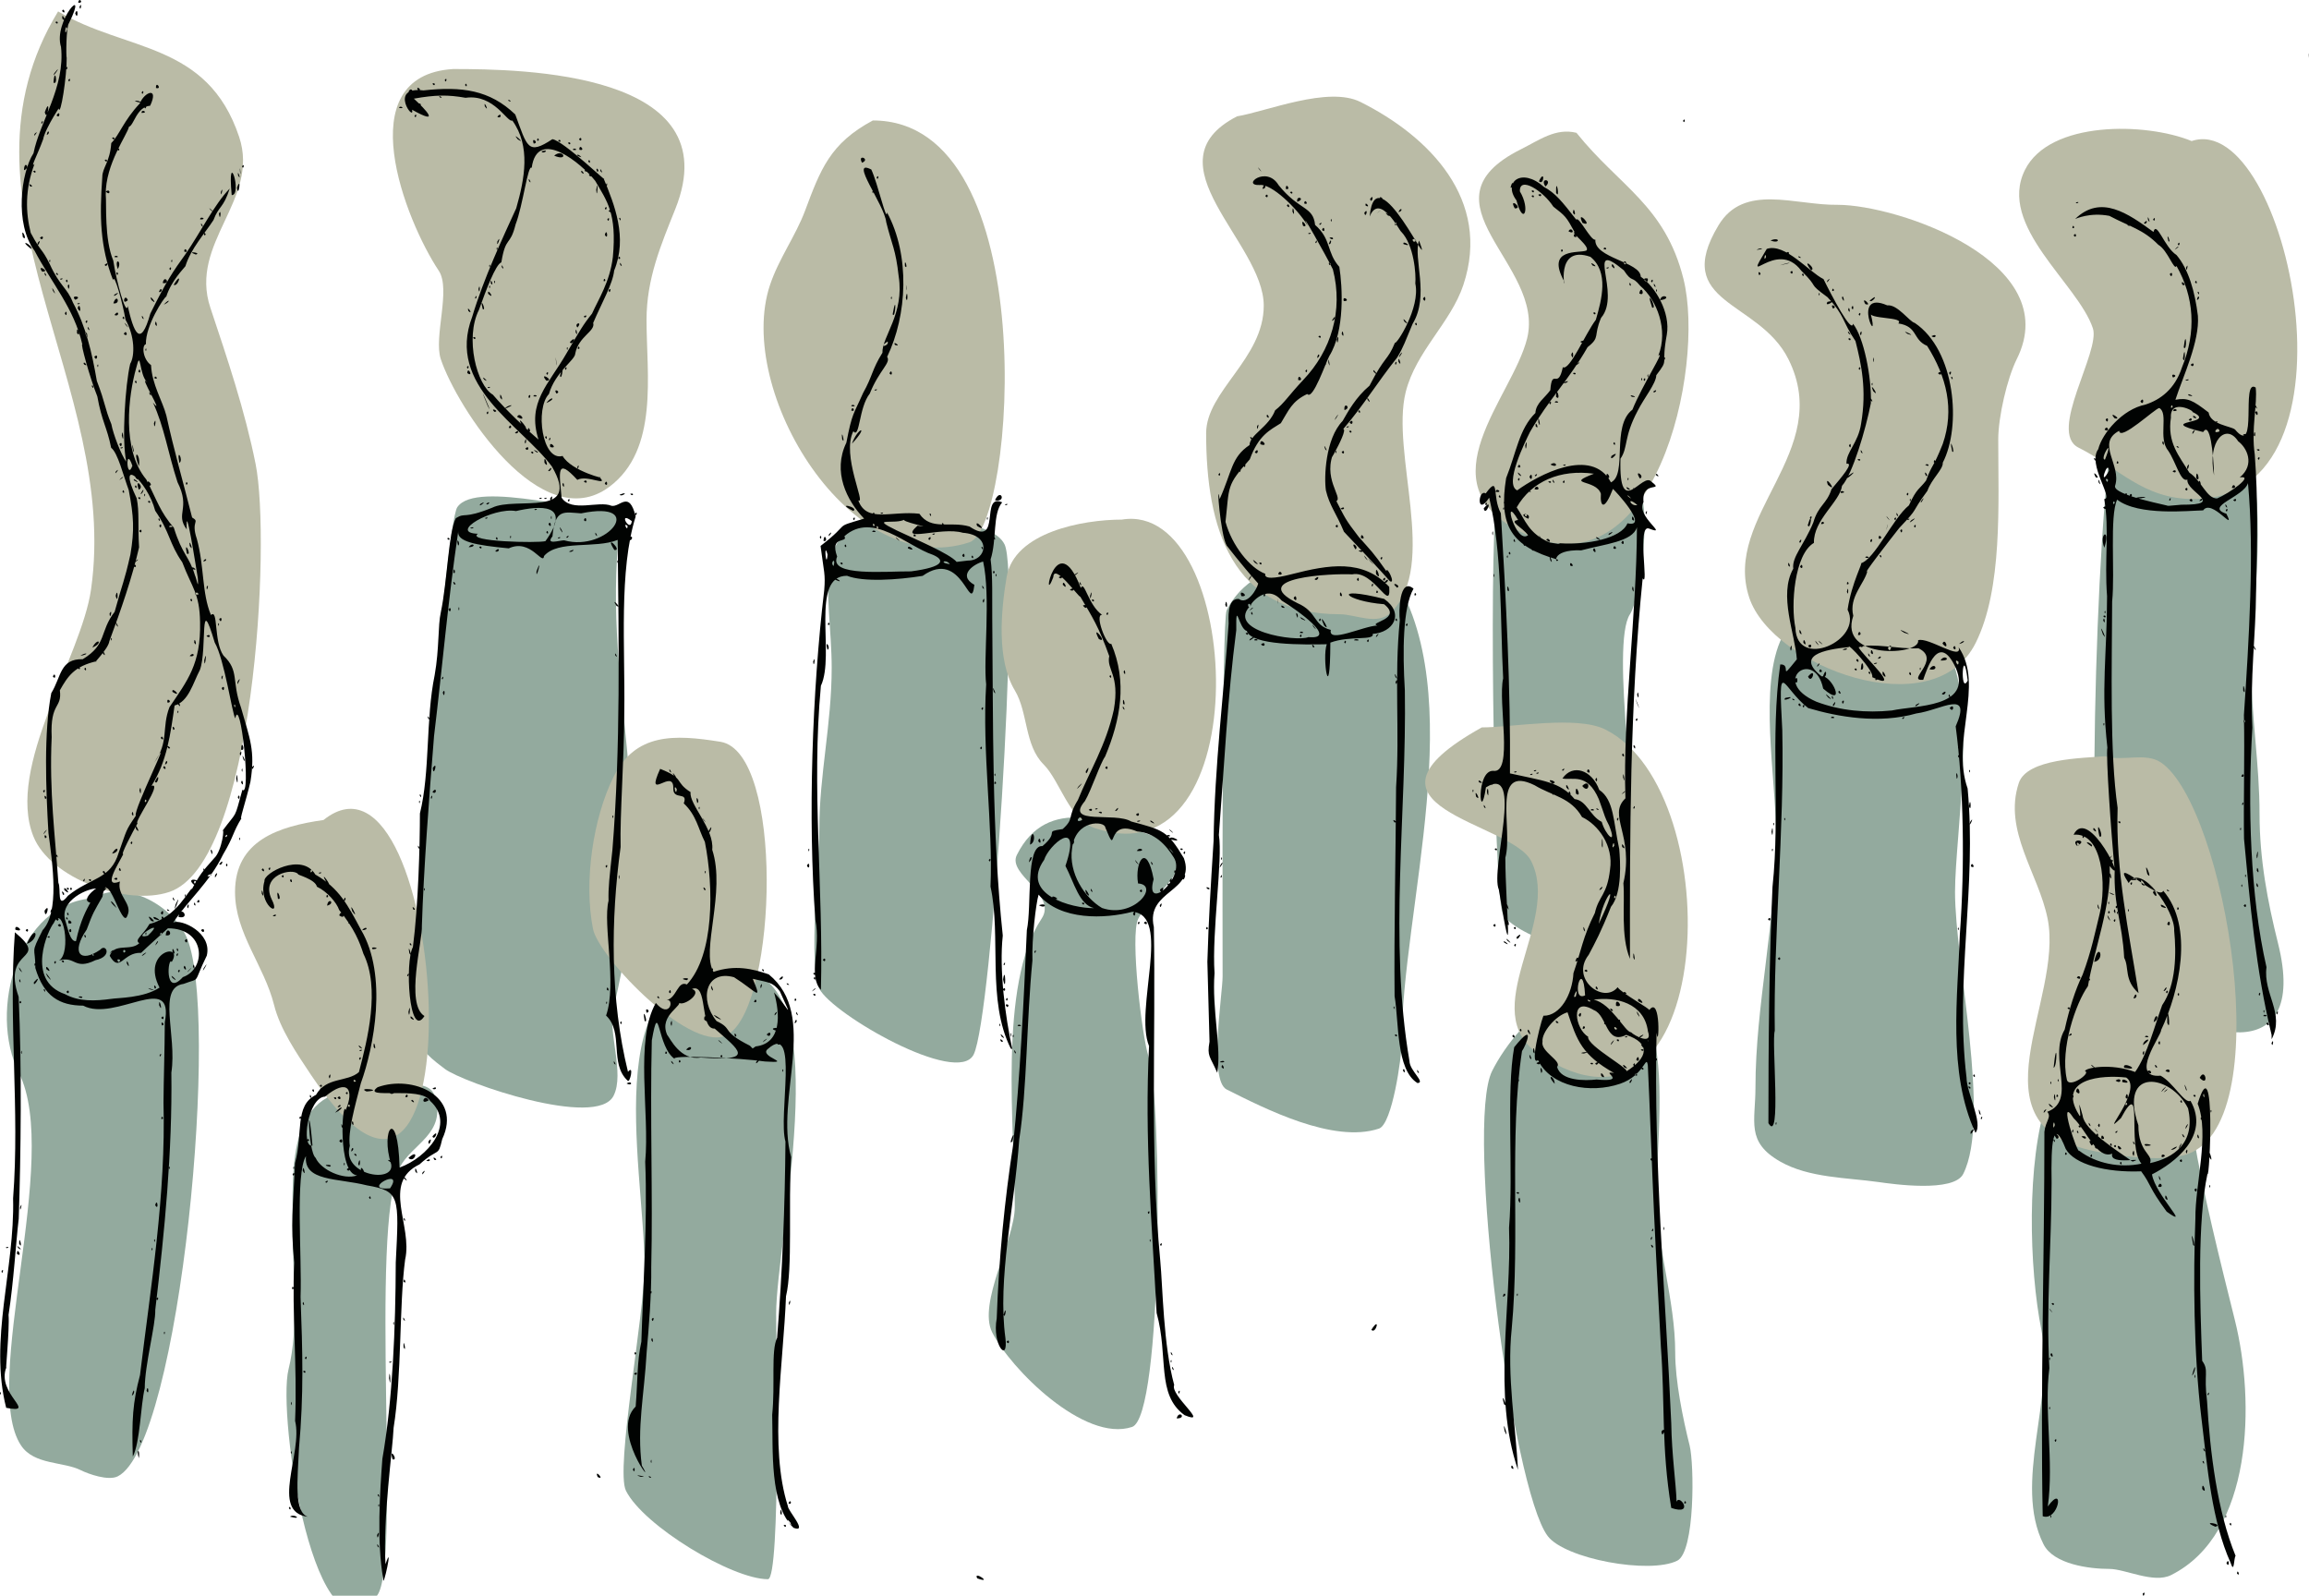
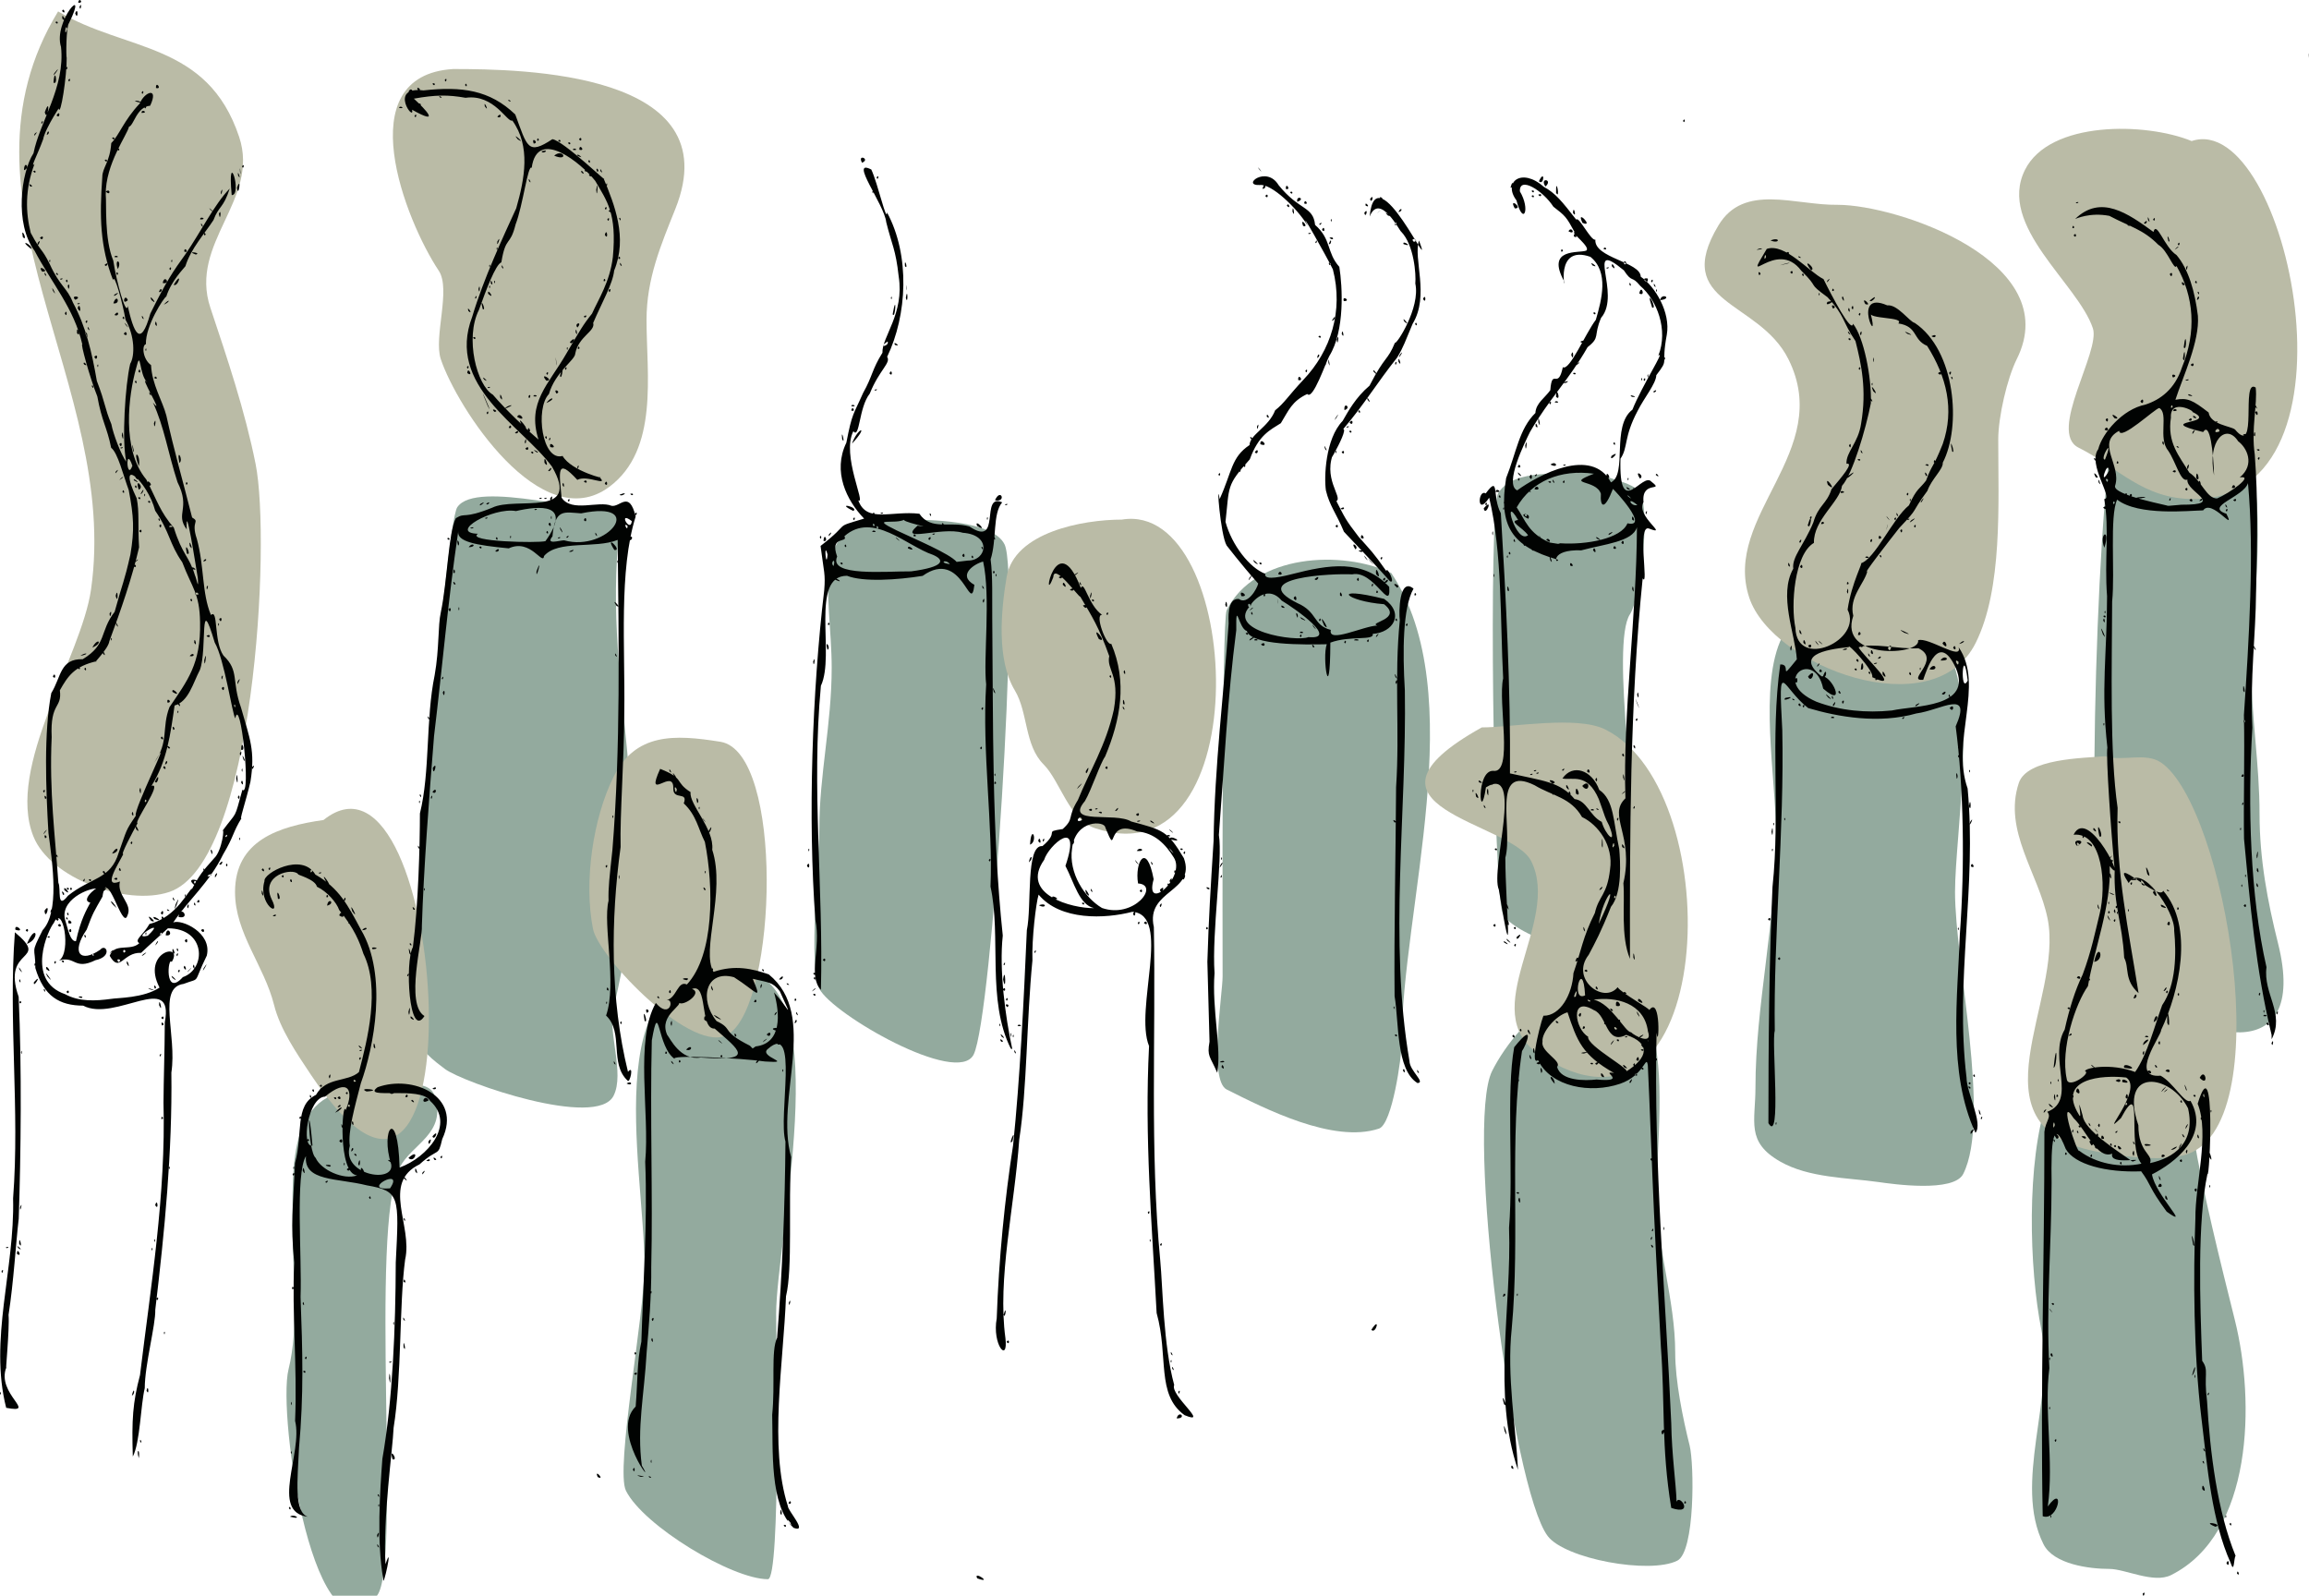
<svg xmlns="http://www.w3.org/2000/svg" version="1.1" viewBox="0 0 899.48 621.6">
-   <path d="m36.258 349.89c-28.926 1.943-41.123 43.585-28.853 68.125 16.591 33.183-15.167 121.11 0.801 145.07 5.088 7.632 16.433 6.213 23.243 9.618 3.027 1.514 10.74 4.248 14.427 2.404 24.404-12.202 40.342-183 26.449-210.79-6.196-12.393-23.946-21.699-36.066-14.427z" fill="#93aa9e" fill-rule="evenodd" />
  <path d="m144.46 424.42c-33.053-1.938-30.456 29.721-30.456 54.5 0 17.485 2.521 38.005-1.603 54.5-4.497 17.99 10.348 118.31 34.463 88.162 9.674-12.092-3.211-142.65 8.816-166.71 4.671-9.342 18.576-13.2 13.625-28.052-2.708-8.124-19.475-2.404-24.846-2.404z" fill="#93aa9e" fill-rule="evenodd" />
  <path d="m242.24 198.41c-10.767 2.794-56.685-11.951-64.118-0.801-4.795 7.192-19.288 189.69-16.03 205.98 1.034 5.171 7.211 9.816 11.221 12.824 7.087 5.315 59.214 23.432 65.721 10.419 4.398-8.795-2.414-24.806 0-34.463 19.476-77.904-6.621-125.17 3.206-193.96z" fill="#93aa9e" fill-rule="evenodd" />
  <path d="m352.04 202.41c-38.855-3.062-28.052 28.467-28.052 57.706 0 21.85-4.809 41.865-4.809 62.515 0 12.157-4.36 53.795 0 62.515 4.943 9.886 53.899 38.071 60.111 25.647 7.181-14.362 18.178-186.45 12.022-198.77-4.726-9.453-29.732-9.618-39.272-9.618z" fill="#93aa9e" fill-rule="evenodd" />
  <path d="m291.13 378.74c-60.442-9.689-40.074 74.414-40.074 114.61 0 18.696-11.429 78.93-7.213 87.361 6.824 13.648 41.286 34.463 55.302 34.463 5.1 0 3.206-94.234 3.206-103.39 0-28.407 23.21-127.31-11.221-133.04z" fill="#93aa9e" fill-rule="evenodd" />
-   <path d="m452.22 326.64c-19.95-6.636-44.246-17.303-56.103 6.412-3.837 7.675 15.943 15.357 9.618 24.846-16.973 25.459-10.419 82.29-10.419 112.21 0 13.003-14.531 37.46-8.816 48.89 7.096 14.192 35.927 43.059 54.5 36.868 12.066-4.022 11.835-127.99 6.412-144.27-2.453-7.36-7.311-47.092-4.007-53.699 4.798-9.596 26.501-20.647 8.816-31.258z" fill="#93aa9e" fill-rule="evenodd" />
  <path d="m541.99 223.25c-19.133-9.114-53.168-7.473-64.118 14.427-1.992 3.985-1.603 128.67-1.603 142.66 0 6.888-5.511 40.524 1.603 44.081 14.719 7.36 41.52 21.158 59.309 15.228 5.237-1.746 8.816-28.087 8.816-32.86 0-52.94 27.358-136.49-4.007-183.54z" fill="#93aa9e" fill-rule="evenodd" />
  <path d="m618.93 183.18c-10.622 2.693-28.467-1.381-35.265 8.816-3.944 5.915-1.879 153.05 1.603 163.5 3.073 9.219 43.576 21.491 51.294 17.632 4.797-2.398 1.603-30.556 1.603-36.066 0-14.635-10.835-86.336-3.206-97.78 4.024-6.036 8.043-39.216 4.007-47.287-2.058-4.117-15.962-6.371-20.037-8.816z" fill="#93aa9e" fill-rule="evenodd" />
  <path d="m642.97 399.58c-3.242-4.018-6.147-11.088-11.221-13.625-7.854-3.927-18.127 2.035-24.044 4.007-10.529 3.51-21.39 17.134-26.449 27.25-10.606 21.211 7.707 162.56 21.64 181.13 6.702 8.937 39.741 14.993 50.493 9.618 6.926-3.463 6.649-37.521 4.809-44.883-2.667-10.668-5.61-25.172-5.61-36.066 0-20.753-7.213-40.645-7.213-61.714 0-19.615 3.733-47.308-2.404-65.721z" fill="#93aa9e" fill-rule="evenodd" />
  <path d="m756.78 250.5c-9.458-3.505-56.461-14.514-62.515-2.404-9.354 18.709-2.404 55.29-2.404 76.942 0 34.276-8.015 66.605-8.015 98.581 0 13.34-3.786 21.194 9.618 28.853 11.249 6.428 26.104 6.248 38.471 8.015 5.321 0.76 29.173 4.17 32.86-3.206 10.853-21.706-3.206-82.186-3.206-109.8 0-22.938 9.777-78.746-4.809-96.979z" fill="#93aa9e" fill-rule="evenodd" />
  <path d="m873 171.96c-5.931-8.967-40.969-24.658-48.089-10.419-7.616 15.231-12.825 185.14-5.61 199.57 3.828 7.657 6.866 15.682 12.824 21.64 22.075 22.075 67.792 34.733 55.302-15.228-4.105-16.42-7.213-32.801-7.213-50.493 0-19.493-3.206-37.425-3.206-56.905 0-21.474 7.818-70.425-4.007-88.162z" fill="#93aa9e" fill-rule="evenodd" />
  <path d="m854.56 442.86c-63.5-90.113-68.976 27.006-59.309 75.339 5.309 26.545-11.136 59.479 0.801 83.353 3.94 7.88 17.984 9.618 25.647 9.618 6.202 0 17.248 5.803 24.044 2.404 31.985-15.993 32.79-67.606 24.846-99.383-5.705-22.822-12.437-49.777-16.03-71.331z" fill="#93aa9e" fill-rule="evenodd" />
  <path d="m22.633 4.45c-44.429 72.955 24.231 145.36 12.824 225.21-3.764 26.347-33.229 69.208-22.441 96.177 6.525 16.312 36.129 27.229 52.897 21.64 33.357-11.119 39.679-136.62 33.662-166.71-4.17-20.851-10.995-41.001-17.632-60.912-8.436-25.309 19.393-42.005 11.221-66.522-12.407-37.221-44.29-33.146-70.53-48.89z" fill="#babba6" fill-rule="evenodd" />
  <path d="m176.52 26.891c-40.994 2.532-18.487 59.23-5.61 78.545 4.87 7.305-2.067 25.857 0.801 34.463 6.253 18.758 39.108 69.651 65.721 49.691 19.297-14.473 14.427-43.631 14.427-64.919 0-16.121 5.594-29.213 11.221-43.28 21.386-53.464-59.782-54.5-86.559-54.5z" fill="#babba6" fill-rule="evenodd" />
  <path d="m126.02 319.43c-17.468 2.494-34.463 7.944-34.463 28.052 0 16.146 11.339 28.525 15.228 44.081 2.336 9.345 8.77 18.765 14.427 27.25 67.006 100.51 53.546-138.37 4.809-99.383z" fill="#babba6" fill-rule="evenodd" />
-   <path d="m340.02 46.928c-16.717 8.944-20.386 19.099-26.449 35.265-3.629 9.678-10.22 18.638-13.625 28.853-13.757 41.27 31.568 115.58 77.743 100.18 17.799-5.933 29.165-164.3-37.669-164.3z" fill="#babba6" fill-rule="evenodd" />
  <path d="m280.71 288.97c-18.157-2.941-33.133-3.462-41.677 13.625-7.938 15.877-11.715 40.81-8.015 59.309 2.254 11.269 39.394 49.877 52.897 40.875 18.947-12.631 21.485-109.69-3.206-113.81z" fill="#babba6" fill-rule="evenodd" />
  <path d="m437 202.41c-15.078 8e-3 -41.951 4.854-44.883 22.441-2.19 13.143-3.947 32.159 3.206 44.081 5.209 8.682 3.705 21.337 11.221 28.853 6.461 6.461 9.832 21.444 20.037 24.846 64.534 21.511 57.616-128.09 10.419-120.22z" fill="#babba6" fill-rule="evenodd" />
-   <path d="m481.88 45.325c-35.235 18.201 10.419 49.031 10.419 73.736 0 20.689-22.441 33.266-22.441 49.691 0 36.714 9.671 70.53 52.096 70.53 6.157 0 14.635 4.6 20.037-0.801 18.391-18.391-0.323-62.023 5.61-85.758 3.969-15.875 17.534-26.954 22.441-41.677 11.079-33.238-13.273-57.931-40.074-71.331-12.575-6.287-36.528 3.684-48.089 5.61z" fill="#babba6" fill-rule="evenodd" />
-   <path d="m614.12 51.737c-8.058-2.006-14.421 2.802-21.64 6.412-41.264 20.632 9.643 44.783 2.404 73.736-5.778 23.111-40.572 56.255-2.404 75.339 52.015 26.007 72.042-63.678 63.317-98.581-7.163-28.653-24.986-36.041-41.677-56.905z" fill="#babba6" fill-rule="evenodd" />
  <path d="m715.91 79.789c-16.772 0.243-36.541-8.559-46.486 8.015-18.448 30.747 15.704 29.004 27.25 52.096 18.002 36.004-25.903 60.945-15.228 92.971 8.919 26.756 71.74 50.477 88.162 17.632 10.587-21.174 8.816-54.188 8.816-79.346 0-8.754 3.485-23.802 7.213-31.258 18.936-37.873-46.396-60.111-69.728-60.111z" fill="#babba6" fill-rule="evenodd" />
  <path d="m853.76 54.943c-17.836-7.325-55.304-8.011-64.92 11.221-10.911 21.821 20.635 44.273 26.449 61.714 3.031 9.094-17.621 40.48-5.61 46.486 15.508 7.754 25.008 20.037 44.883 20.037 68.973 0 36.41-151.86-0.801-139.46z" fill="#babba6" fill-rule="evenodd" />
  <path d="m577.25 283.36c-56.033 31.19 11.493 36.612 19.235 52.096 11.894 23.787-22.21 58.395 3.206 75.339 68.737 45.824 74.696-102.11 25.647-126.63-11.024-5.512-36.212-0.801-48.089-0.801z" fill="#babba6" fill-rule="evenodd" />
  <path d="m820.1 294.58c-8.745 0.769-30.481 0.877-33.662 10.419-6.185 18.555 7.701 35.298 11.221 52.897 6.389 31.945-31.169 80.646 18.434 90.567 9.36 1.872 24.662 4.053 34.463 1.603 38.336-9.584 16.155-136.43-8.816-153.08-6.043-4.028-15.079-0.217-21.64-2.404z" fill="#babba6" fill-rule="evenodd" />
  <path d="m834.68 620.84c1.473-1.702 0.283 2.365 0 0zm-685.41-5.88c-2.563-14.207-1.253-34.196-0.316-46.674 4.042-23.139 5.136-51.095 5.214-76.435 1.31-25.926 1.676-27.854-11.306-30.106-11.312-2.877-24.677-1.423-23.669-11.377-4.234 6.692-1.535 39.244-2.109 54.84 0.791 21.462 1.28 37.791-0.607 58.885-0.568 12.482-2.025 25.022 3.481 26.774-14.927-1.805-1.883-24.836-5.003-37.349 0.879-21.961-1.294-42.091-0.336-61.651-1.524-15.968-0.43-20.56 0.288-38.769 3.228-11.582-0.282-22.464 8.19-26.594 4.011-7.087 12.21-4.889 16.712-8.851 3.32-12.532 8.41-32.694 1.746-46.143-1.5-4.593-3.416-9.653-9.438-17.044-0.925-2.796-4.73-7.226-8.666-9.053-0.6-2.946-8.066-4.735-7.288-4.865-2.076-2.676-14.831 0.223-10.36 9.715 4.082 8.003-5.452 1.896-2.771-7.035-0.604-3.014 14.593-11.393 19.808-2.546 9.337 5.361 12.688 11.958 17.761 21.469 10.554 17.816 5.021 45.839-0.021 59.791-2.334 9.053-5.125 18.86-4.299 24.444-3.351 11.246 17.349 14.893 16.122 7.2-4.434-13.675 2.628-23.253 3.256 1.235 10.82-3.9 22.021-16.861 11.87-25.986-3.271-5.944-27.242-0.317-20.41-5.317 13.52-4.898 33.082 3.354 25.153 20.224-1.693 7.273-1.299 3.034-8.848 9.844-14.972 7.24-2.546 23.843-5.602 37.08-2.367 17.827-1.259 45.415-4.492 65.556-0.336 8.327-4.222 35.127-3.158 53.124 3.295-9.794-1.111 10.674-0.904 5.612zm2.666-152.04c5.986-8.766-12.065 1.04 0 1e-5zm-12.823-5.043c-7.726-0.752-5.769-29.95-4.455-25.437 3.417-7.871 0.926-12.67-8.038-5.255-6.672 0.253-9.453 20.016-4.892 19.091-2.044-23.602-1.895 2.213 1.231 4.772 2.043 4.67 10.883 8.731 16.154 6.829zm-4.034-2.372c1.845-1.721 1.23 1.778 0 0zm-6.685-1.017c-4.2-0.909 2.216-1.017 0 0zm5.523-1.183c0.693-1.278 0.214 2.07 0 0zm-1.752-8.84c1.577-2.204 1.577 2.204 0 0zm-12.686-0.508c1.383-0.915 1.12 1.649 0 0zm13.606-5.032c-0.509-3.24 1.521 2.624 0 0zm-2.566-5.444c2.879-3.503 3.921-1.809 0 0zm0.96-2.171c1.228-1.958 1.943-3e-3 0 0zm-1.44-3.672c1.383-0.915 1.12 1.649 0 0zm1.44 0.028c1.23-1.778 1.845 1.721 0 0zm3.169-1.84c1.105-1.44 1.105 1.44 0 0zm1.538 4.467c-1.692 0.069 0.495 2.001 0 0zm30.813-1.667c-1.617-2.957-3.691 2.255 0 0zm-28.32-7.412c-1.12-1.649-1.383 0.915 0 0zm-17.04-81.868c-0.581-1.755-1.184 1.71 0 0zm259.04 275.49c-1.793-3.286 6.593 2.439 0 0zm490.74-1.853c0.175-2.364 1.53 1.597 0 0zm-2.491-4.202c-7.303-16.366-8.966-36.422-11.381-56.557-3.042-25.003-3.179-55.177-2.325-77.518-0.158-13.326 5.622-32.842 0.888-44.748 7.176-23.548 4.636 30.338 3.814 27.332-3.989 18.617-2.926 49.779-2.055 72.817 2.744 3.808 0.513 4.925 1.895 15.707 1.163 19.927 3.974 42.878 11.123 60.288-0.739 0.789-0.456 7.303-1.96 2.68zm-10.411-182.67c-0.84 0.48 0.779 2.643 0 0zm8.802 182.76c1.19-2.529 1.19 2.529 0 0zm-720.26-6.512c-0.586-2.408 1.562 1.828 0 0zm-0.177-4.368c1.503-3.104 0.169 3.115 0 0zm162.26-2.816c-9.484-8.931-7.949-30.5-8.335-44.025 1.218-11.738-0.55-25.01 1.923-30.004 2.066-26.089 3.052-51.339 3.25-76.451-2.935-9.956 5.45-46.958-6.827-36.095-3.979 3.136 10.795 5.737-1.124 4.907-8.543-1.292-38.99-2.824-34.945-0.842-7.267-4.4-6.144-24.592-9.164-7.37-0.746 28.888 0.441 61.585-0.224 88.268 0.141 10.434-0.975 24.066-1.772 32.988-0.97 17.219-3.87 29.533-1.89 44.4 6.247 10.258-12.443-13.296-2.406-23.037 0.84-10.334 0.468-17.221 2.218-25.288 0.612-19.721 2.442-47.628 1.495-70.057 1.797-19.103-4.147-47.474 4.143-61.858 5.468 6.47 7.343-1.702 4.223-1.154 3.846-0.688 4.29-7.737 7.872-6.046 10.697-11.44 10.515-37.872 7.006-55.546-2.64-5.215-3.24-10.311-8.231-15.015 1.87-4.817-4.125-1.049-4.07-5.748 0.287-8.618-11.283 5.912-5.115-7.691 9.764 3.842 5.395 4.961 11.856 9.069-0.685 4.74 9.306 14.24 8.427 22.441 5.377 16.439-4.473 39.358 0.507 47.57 8.381-2.845 15.197-1.213 21.515 0.975 19.724 16.092 2.265 47.96 8.723 71.222-1.17 18.565 0.661 43.254-2.006 54.163-0.993 26.076-6.685 58.625 0.737 81.775-0.135 1.625 8.094 10.558 2.214 8.449zm-1.311-2.144c-3.147-3.532 1.862 4.125 0 0zm-34.876-181.08c21.711 1.641 15.076-2.821 5.446-11.26-6.008 0.331-2.477-17.983-8.844-15.434 4.801 1.622-4.896 7.979-5.361 4.711 2.74 1.625-7.761 5.258-4.312 13.12 1.115 1.316 5.142 10.241 13.072 8.863zm7.609-0.52c1.105-1.44 1.105 1.44 0 0zm-13.293-2.517c2.478-2.678 2.706 0.906 0 0zm12.942-3.203c-1.792-2.192 3.233 2.608 0 0zm-18.968-7.037c0.777-3.34 0.59 3.219 0 0zm13.094-1.486c-0.152-3.873 2.476 2.472 0 0zm-8.189-6.898c-0.255-1.606 3.057-0.037 0 0zm0.556-2.998c1.781-1.607 0.362 1.093 0 0zm27.653 20.34c10.276-1.159 9.52-12.806 7.162-21.047 5.671 6.142 7.866 12.107 2.263-0.427-2.857-3.744-4.58-3.398-10.55-4.857 3.857 9.279 1.525 4.979-7.29-0.62-11.094-3.079-13.666 8.781-6.797 17.086 6.76 3.184 1.386 3.785 12.976 9.585l1.073 1.083 1.163-0.802zm3.304-2.318c3.395-2.406-2.123 2.29 0 0zm-11.309-1.482c-0.93-2.599 1.447-0.123 0 0zm12.306-0.84c2.195-2.285 1.656 1.972 0 0zm3.899-1.428c-4.498-1.179 2.898-1.833 0 0zm-23.486-5.161c-3.822-3.262 5.489 2.801 0 0zm22.81-1.623c2.259-2.201-0.899 2.444 0 0zm3.83-0.41c1.622-1.947 2.27-1.326 0 0zm-12-4.082c0.792-2.241 1.666 0.827 0 0zm-16.545-4.997c-0.822-3.742 1.679 2.385 0 0zm19.074-1.266c1.252-2.541-0.029 2.974 0 0zm-32.602-76.609c-1.617-2.81-0.281 3.492 0 0zm599.4 287.33c-6.35-2.612 3.561-1.051 0 0zm-557.8-0.545c1.383-0.915 1.12 1.649 0 0zm563.28-0.452c0.581-1.755 1.184 1.71 0 0zm-755.55-2.925c1.585-1.369 5.208 1.425 0 0zm685.75-0.235c0.693-1.278 0.214 2.07 0 0zm68.16 0c0.693-1.278 0.214 2.07 0 0zm-71.136 0.061c-0.937-49.739 0.678-100.83 0.659-149.74 0.468-4.364 2.921-5.715 1.115-7.809 11.865-4.413 0.253-20.768 6.777-32.012 1.843-8.22 4.036-15.299 7.004-21.432 3.432-9.13 4.968-17.002 6.585-23.513 2.791-11.217 1.252-32.121-10.118-30.973 5.811-11.817 21.668 21.878 14.061 12.191 0.765 15.193-6.077 32.455-8.457 46.779-4.795 6.704-10.819 24.453-8.265 36.16 0.469 4.186 9.68-2.364 7.139-2.994-0.165-1.329 9.949-3.294 19.504 0.278 4.692-6.601 7.845-18.726 10.533-26.028 5.456-7.89 5.54-20.327 4.673-29.012 0.488-7.402-13.065-26.996-17.721-18.548-7.893-11.954 12.026 7.455 13.454 2.983 12.085 14.041 6.272 39.343-0.82 54.286 0.234 1.968-12.695 18.875-0.221 17.766 4.766 2.486 9.547 11.214 11.664 9.776 7.729 13.543-6.109 24.181-14.999 28.671 1.365 8.152 15.648 21.582 5.729 14.522-7.282-9.895-5.787-10.086-9.937-15.713-13.595 0.541-25.965-2.648-29.394-8.722-4.968-12.739-5.789-2.719-5.503 13.175-0.06 24.643-2.173 47.865-0.873 72.26-2.121 16.218 1.824 36.555-0.609 53.838 6.742-9.344 4.187 5.944-1.979 3.809zm38.458-137.34c-5.886-6.866 1.149-34.652-7.97-17.764-9.269 8.914 9.127-11.192 2.037-15.79-9.325-1.073-27.118 0.273-18.466 14.399 1.81 3.582-1.447-10.37 1.501 0.416 0.579 5.575 13.1 13.44 19.459 17.934 5.98-2.049-9.295 1.728-7.948-3.074-5.873 2.257-9.998-9.005-15.015-13.837-6.461-9.956 1.556 14.301 2.18 12.688 6.6 5.001 15.877 6.791 24.221 5.028zm-8.4-0.197c0.581-1.755 1.184 1.71 0 0zm-11.52-2.88c1.184-1.71 0.581 1.755 0 0zm16.421-0.96c0.895-3.326 0.895 3.326 0 0zm-5.281-1.602c-1.829-3.068 2.754 0.466 0 0zm-8.989-0.324c-1.856-2.048 3.559 1.03 0 0zm-1.671-1.122c-2.538-3.638 2.236-0.871 0 0zm8.689 0.247c1.105-1.44 1.105 1.44 0 0zm-1.489-0.56c0.581-1.755 1.184 1.71 0 0zm9.1-0.512c-0.586-2.407 1.562 1.828 0 0zm-25.18-1.453c-0.652-4.239 4.288 0.673 0 0zm12.699-0.469c-0.199-2.949 2.454 1.137 0 0zm-7.739-0.756c2.362-0.775 2.31 2.173 0 0zm5.84-0.65c0.581-1.755 1.184 1.71 0 0zm-9.489-1.478c1.127-2.015 0.096 2.181 0 0zm1.84 0.179c0.523-1.208 1.035 2.143 0 0zm14.961 0.28c1.781-1.607 0.362 1.093 0 0zm-7.613-0.78c-1.559-2.386 2.731 3.03 0 0zm0.878-1.88c0.94-2.237 0.94 2.237 0 0zm-3.477-0.192c-0.586-2.407 1.562 1.828 0 0zm-10.262-0.236c1.535-4.522 2.078-0.576 0 0zm1.082-5.711c1.227-1.662 0.103 2.185 0 0zm23.407-4.765c0.729-3.686 1.586 2.104 0 0zm-20.927-0.296c1.184-1.71 0.581 1.755 0 0zm1.649-1.978c0.708-3.717 2.651 2.795 0 0zm18.042-3.691c-0.736-2.667 4.9 1.201 0 0zm-2.651-0.571c2.517-1.769 2.517 1.769 0 0zm13.44 32.132c9.104-1.942 17.91-7.833 14.798-21.344-6.694-13.337-27.128-16.32-19.346 6.616-7e-3 10.766 5.891 11.215 4.548 14.729zm4.613-2.285c-0.802-2.029 2.91-0.483 0 0zm3.547-2.979c4.401-2.845 1.315 0.589 0 0zm3.36-1.427c2.321-3.472-1.234 3.412 0 0zm-13.2-0.026c-2.362-1.563 5.39-0.059 0 0zm14.497-3.652c-1.302-2.783 1.939 1.587 0 0zm1.201-3.979c2.083-3.021-1.024 3.209 0 0zm-2.258-9.622c0.581-1.755 1.184 1.71 0 0zm-6.48-3.541c1.622-1.947 2.27-1.326 0 0zm-0.24-1.259c3.61-3.493-2.488 3.419 0 0zm-42.132 13.92c-0.608-3.332-1.022 3.33 0 0zm10.212 0.748c-1.12-1.649-1.383 0.915 0 0zm18-8.908c-0.581-1.755-1.184 1.71 0 0zm-524.75 159.34c0.344-3.771 1.188 2.717 0 0zm-191.41-1.896c0.581-1.755 1.184 1.71 0 0zm538.52-0.108c-3.928-23.752-2.399-40.73-4.042-62.773-1.124-20.453-2.688-50.701-3.303-66.599-0.477-10.742-1.009-27.05-1.779-43-0.702-4.613-1.203 3.894-10.839 7.151-11.412 3.895-26.799 1.332-31.942-9.22-3.799 2.909 2.182-19.076 2.26-17.287 6.338-0.022 11.101-8.166 11.544-16.614 2.976-8.45 3.608-13.995 8.349-23.433 1.515-6.724 4.773-6.832 5.907-16.942 1.411-9.284-4.568-17.415-10.92-20.417-4.33-7.649-11.63-8.247-18.47-12.387-17.129-8.454-8.304 17.038-11.395 28.239 0.052 19.71 3.546 49.497-2.534 12.431-3.473-7.891 10.045-49.237-5.019-39.84-2.355 15.585-4.092-6.659 2.809-6.449 8.026 1.346 1.758-26.572 3.89-36.031-1.177-22.167-0.292-48.863-5.438-70.358-5.053 7.706-4.329-3.592-1.363-1.656 5.566-7.52 2.353 1.187 5.908 7.725 2.017 33.441 3.841 68.683 3.548 101.32 12.786 2.887 19.471 3.242 25.176 10.007 4.787 0.562 5.871 6.514 10.576 8.885 1.337 4.9 6.199 9.79 2.872 1.44-1.921-3.725-1.179-2.479-4.015-10.299-4.557-10.51-10.34-7.212-14.169-8.05 4.017-5.877 11.501-3.312 14.348 4.434 5.829 3.962 5.441 12.398 7.784 23.034 0.38 4.652 1.279 17.007-3.22 22.517-3.946 9.92-6.075 13.804-8.681 18.717-7.359 9.384 5.823 19.375 11.274 12.616 1.381 2.243 12.909 8.52 12.294 8.917 4.703-6.245 3.762 16.569 2.871 8.78-1.168 50.869 3.51 101.97 5.723 152.13 0.192 12.449 1.908 23.849 2.073 30.668 0.953-3.431 7.261 5.51-2.08 2.344zm-29.12-166.89c12.999 1.176 0.81-3.64 6.839-2.522-12.496-7.099-14.385-12.469-18.123-23.661-4.64 1.28-10.181 7.906-9.744 11.426-0.88 3.868 7.75 7.595 5.681 9.792 1.345 5.574 10.894 5.486 15.347 4.965zm1.879-1.322c-0.88-3.206 2.772 1.901 0 0zm-4.346-5.048c1.842-0.632 1.066 1.366 0 0zm2.01-8e-3c2.51-1.311 0.272 1.854 0 0zm-4.464-3.744c-3.603-0.252 4.129-1.068 0 0zm-10.731-11.956c-1.114-1.989 2.347 0.669 0 0zm26.919 19.166c9.122-5.636 9.831-11.282 0.291-14.468-7.909 4.102-7.384-7.67-12.559-9.63-9.699-5.853-7.211 7.667-2.254 10.316-0.743 3.633 18.307 13.487 14.523 13.782zm-0.574-1.912c-1.616-2.705 3.274 1.926 0 0zm3.586-0.979c1.184-1.71 0.581 1.755 0 0zm1.2-1.861c0.971-3.047 1.716 1.68 0 0zm1.734-3.987c1.842-0.632 1.066 1.366 0 0zm0.754-0.976c-2.272-3.031 2.672 1.592 0 0zm-12.105-1.737c2.673-3.071-1.472 2.947 0 0zm1.937-1.067c1.383-0.915 1.12 1.649 0 0zm3.27-1.26c2.104-0.688 0.208 0.924 0 0zm-16.47-3.032c0.123-2.28 1.949-0.046 0 0zm8.4-1.92c-0.302-1.471 2.419 0.973 0 0zm-9.97-3.45c1.535-2.641 0.977 2.214 0 0zm22.93 23.398c-1.12-1.649-1.383 0.915 0 0zm4.32-13.308c-1.616-1.038 2.219 1.837-0.707 0.535zm-0.234-3.715c-1.444-11.238-12.671-13.586-21.126-12.382 6.968 1.579 12.266 12.751 14.538 12.688 1.241 1.34 8.569 5.234 6.589-0.306zm-3.126 1.875c3.518-2.013-1.19 1.891 0 0zm-8.64-6.268c1.383-0.915 1.12 1.649 0 0zm-1.44-0.96c1.383-0.915 1.12 1.649 0 0zm9.12-1.412c-1.177-3.407 2.282 3.445 0 0zm-10.24-1.28c-1.478-2.174 2.112 0.411 0 0zm1.92-1.92c-0.636-4.124 3.664 0.913 0 0zm0.4 8.96c-1.77-2.124-1.155 1.224 0 0zm-10.32-10.852c-2.291-1.508-0.685 0.903 0 0zm-5.76-1.828c1.405-5.173-2.041 1.741 0 0zm3.602-0.381c-0.915-15.78-5.889 3.041 0 0zm5.315-27.859c9.142-19.041 1.722-11.25 0 0zm6.683-10.44c-0.581-1.755-1.184 1.71 0 0zm-0.627-20.049c-0.204-3.039-1.458 2.563 0 0zm-481.5 256.89c0.693-1.278 0.214 2.07 0 0zm159.8-0.623c0.792-2.241 1.666 0.828 0 0zm348.96-0.028c0.056-2.077 1.464 0.437 0 0zm-509.01-3.248c0.523-1.208 1.035 2.143 0 0zm710.77-2.333c-0.098-3.924 2.281 2.74 0 0zm-625.03-4.664c-1.575-3.606 3.114 1.549 0 0zm16.718-0.099c-4.245-1.387 4.167 0.33 0 0zm3.356 0.235c-0.973-1.357 2.092 0.658 0 0zm-6.383-3.04c0.94-2.238 0.94 2.237 0 0zm344.78 0.086c-10.055-29.693-2.405-62.894-3.459-94.275 1.738-21.891-1.164-53.083 2.002-70.342 8.642-10.762 4.504-0.477 3.048 1.499-5.124 33.671-0.676 72.218-4.007 108.11-1.988 18.62 1.659 38.501 2.417 55.011zm-2.619-0.852c0.073-2.563 1.876 1.973 0 0zm-335.22-2.433c0.42-2.164 0.42 2.164 0 0zm604.52 0.141c0.523-1.208 1.035 2.143 0 0zm-705.06-0.933c-1.636-5.473 2.552 0.72 0 0zm-98.858-0.458c-1.171-3.701 0.602-3.785 0 0zm-2.345-0.614c-0.431-14.386-0.049-20.968 2.801-31.736 4.184-34.501 10.142-70.42 9.154-106.11 0.046-9.238 0.464-19.638 0.51-31.333 3.83-20.138-19.329 0.088-31.799-6.484-9.227-0.039-15.344-3.64-18.632-14.653 0.032-8.746-2.081-5.002 2.849-14.771 6.564-7.038 3.913-25.431 2.256-37.853-1.019-17.281-1.842-39.272 1.101-54.462 3.934-6.407 3.371-13.447 12.264-13.22 9.59-5.818 6.388-10.637 12.43-18.478 3.284-12.062 3.578-11.007 6.137-22.32 1.601-9.598 1.324-14.705-0.659-25.095-2.153-5.829-4.258-14.52-6.846-16.462-1.629-8.154-3.65-10.232-5.386-20.002-3.031-7.542-6.723-21.306-5.828-20.19-3.23-14.193-12.005-24.022-18.598-36.52-7.871-10.44-5.335-30.476-0.432-38.043 2.357-12.129 12.425-25.741 10.711-41.402-3.162-10.026 11.052-25.372 3.135-9.324-1.176 1.381-1.184 13.263-0.924 13.599 0.129 6.658-2.435 23.509-3.152 19.69 2.113-3.099-5.136 7.299-6.04 12.072-2.141 5.923-5.181 11.511-3.327 9.518-3.808 10.018-3.461 19.079-1.486 26.88 4.284 8.017 4.062 5.497 7.388 12.127 4.008 8.824 6.737 9.124 9.047 15 4.972 9.267 7.339 18.992 9.311 30.531 3.527 9.15 2.897 10.193 5.665 16.858 0.715 3.904 3.756 11.821 5.808 14.694-1.816-8.39-0.412-30.048 1.525-38.211 1.87-3.095 1.809-10.795-1.81-17.135-1.06-6.207-4.405-18.649-4.854-15.431-5.066-13.03-5.324-24.679-4.203-40.247 0.012-3.559 2.989-5.749 3.493-13.161 3.183-3.205 4.897-8.843 11.075-15.394 1.867-4.621 7.598-6.711 4.079 0.836-5.34 0.467-6.319 7.667-8.255 8.195-0.554 2.971-9.229 14.527-9.047 26.456 0.37 3.743-0.606 17.209 2.933 25.68 1.184 8.011 5.028 22.007 5.617 17.681 2.32 10.111 4.902 16.895 8.819 2.959 6.265-12.675 8.937-16.569 13.65-23.089 5.792-8.367 11.31-19.523 17.283-25.618-2.519 7.85-4.21 6.603-6.344 12.306-3.244 5.01-8.868 11.195-10.924 17.953-0.599 0.857-5.538 5.731-7.443 11.817-0.86 0.227-8.159 11.354-7.951 18.56-1.671 0.372-1.241 5.877 2.008 8.14 0.333 7.559 4.501 13.997 5.968 19.682 2.994 13.662 6.33 25.004 10.022 39.673 3.233 1.939-0.584 1.164 1.842 8.33 2.956 10.717 1.898 21.041 5.502 29.685 2.92-2.667 0.992 10.226 4.872 15.785 6.307 6.013 3.049 9.734 6.854 20.307 3.4 12.048 5.603 16.728 3.661 28.817-1.805 7.795-4.761 16.307-3.289 13.9-3.77 6.091-2.924 6.973-7.39 14.494-5.297 10.923-13.578 17.77-19.399 26.463 3.162-1.427 15.25 3.943 13.067 12.911-5.689 11.621-2.008 8.332-9.045 11.015-10.385 1.427-2.503 19.927-4.749 34.539 0.388 31.093-2.613 61.567-6.27 92.41 0.16 5.915-4.095 21.464-4.099 30.521-1.606 6.592-1.794 21.217-4.654 26.655zm-8.456-178.3c2.693-0.456 12.625-0.277 18.869-4.399-7.314-14.057 9.676-17.946 4.734-9.953-1.411-2.581-3.029 14.048 4.356 5.873 9.233-3.184 9.002-19.014-5.817-19.014-6.091 5.591-6.702 5.967-10.427 9.559-7.173-0.316-8.241 8.102-12.266 1.147 1.852-5.184 8.08-1.637 11.547-4.907-2.131-1.296 1.361-2.965 3.97-7.499 10.839-2.634 15.396-13.858 16.594-13.697 3.617-6.975 6.107-8.89 8.563-11.882 3.13-2.841 4.291-12.834 3.107-10.493 6.212-8.399 4.566-4.139 7.917-16.174 3.554 3.172-0.809-37.345-2.775-27.84-1.163-1.597-4.228-23.006-8.013-29.551-6.181-20.896-2.77 2.615-5.763 10.68-2.671 5.098-4.419 12.366-9.86 13.867-1.588 11.039-2.959 21.82-9.004 31.301 4.628-1.596-7.133 14.482-5.417 14.546-1.73 3.054-6.996 12.988-5.519 11.964-2.069 4.152-8.334 13.551-1.356 10.743-1.312 5.544 5.126 8.668 2.903 13.295-1.98 6.006-7.978-19.782-9.692-7.407-3.329 5.885-3.611 5.955-6.149 12.827-6.276 9.144-2.451 13.226 5.284 7.845 2.165-2.611 5.004 2.627-1.881 4.096-8.3 4.08-7.806-1.828-14.17 0.117 4.903-3.084 1.46-22.48-2.044-14.628-2.153 2.495-11.23 22.388 4.385 27.752 5.492 3.001 11.876 2.655 17.925 1.833zm-12.781-0.878c2.505-0.505 1.706 1.407 0 0zm-4.609-1.841c1.226-1.722 1.226 1.722 0 0zm32.64-0.96c-3.081-1.553 4.503 1.247 0 0zm1.76-0.32c-0.93-2.599 1.447-0.123 0 0zm6.899-4.151c-1.751-2.692 3.583 2.742 0 0zm-48.695-0.569c-2.47-4.281 3.835 4.346 0 0zm50.836-2.16c1.184-1.71 0.58 1.755 0 0zm3.96-0.015c3.428-3.454-1.385 1.943 0 0zm-55.214-0.664c-0.677-2.907 2.977 2.447 0 0zm53.515-0.54c0.215-2.562 1.796 2.454 0 0zm3.565-0.462c0.415-2.535 1.139 2.519 0 0zm-25.776-1.256c-0.12-3.009 1.845 3.45 0 0zm-28.29-0.424c1.184-1.71 0.58 1.755 0 0zm2.88-0.508c1.383-0.915 1.12 1.649 0 0zm31.789-2.647c3.554-2.271-2.12 2.316 0 0zm13.011 0.057c1.227-1.662 0.103 2.185 0 0zm-26.08-0.442c1.622-1.947 2.27-1.326 0 0zm24.515-0.496c-0.337-3.623 1.95 2.581 0 0zm1.665-0.73c-0.004-2.225 1.291 1.568 0 0zm-8.421-1.781c1.035-2.722 1.893-1.795 0 0zm16.626-1.372c0.415-2.535 1.139 2.519 0 0zm-5.106-0.48c1.301-2.229 1.301 2.229 0 0zm-52.8-1.148c-1.859-0.277 0.94-1.279 0 0zm13.701-0.498c-0.004-2.225 1.291 1.568 0 0zm31.68-0.48c0.419-4.544 3.67 0.648 0 0zm-42.021-3.873c1.23-1.778 1.845 1.721 0 0zm-0.16-1.76c-1.94-1.685 1.653-1.188 0 0zm36.52-0.011c-3.207-4.27 3.494 1.54 0 0zm1.277-0.696c-2.088-2.502 5.12 1.785 0 0zm2.983 0.164c-0.854-2.392 1.675-0.257 0 0zm-0.519-2.464c1.326-2.624 1.161 2.041 0 0zm2.619-0.993c-0.973-1.357 2.092 0.658 0 0zm-19.8-1c-2.371-4.092-3.441-2.718-2e-5 0zm22.952-1.4c2.971-6.377-1.541 5.94 0 0zm-1.012-1.952c-0.586-2.407 1.562 1.828 0 0zm4.618-1.688c0.693-1.278 0.214 2.07 0 0zm3.558-4.002c-4.065-3.451 4.912-1.743 0 0zm0.964-0.998c-1.226-1.722-1.226 1.722 0 0zm-32.096-1.337c1.715-1.385 1.716 1.385 0 0zm1.877-3.43c0.175-2.364 1.53 1.597 0 0zm32.897-0.313c0.693-1.278 0.214 2.07 0 0zm3.36-5.801c-1.399-3.11 0.76-1.501 0 0zm-31.718-4.479c1.184-1.71 0.58 1.755 0 0zm2.151-5.309c-1.081-3.96 2.474 2.754 0 0zm39.609-12.451c0.927-2.238 0.927 2.238 0 0zm1.309-5.729c0.563-2.443 1.259 2.556 0 0zm-33.589-0.348c2.271-4.765 1.195 1.939 0 0zm31.698-1.122c0.305-5.035 1.009 5.044 0 0zm2.098-3.36c0.42-2.164 0.42 2.164 0 0zm-30.556-0.96c0.596-1.892 1.722 1.827 0 0zm0.735-1.2c0.391-2.681 1.682-0.653 0 0zm30.525-1.939c-1.326-4.284 1.748 2.453 0 0zm-1.433-2.381c1.139-2.519 0.415 2.535 0 0zm0.514-1.5c0.141-4.609 1.937 0.987 0 0zm-28.34-0.5c-1.478-2.174 2.112 0.411 0 0zm1.92-7.2c-0.93-2.599 1.447-0.123 0 0zm1.638-7.16c0.693-1.278 0.214 2.07 0 0zm0.128-2.861c-0.789-3.299 2.428 2.815 0 0zm17.114-6.248c1.491-1.741 0.911 2.417 0 0zm-0.084-4.375c1.181-1.984-0.1 2.898 0 0zm-6.734-6.428c1.357-5.614 0.152 4.543 0 0zm0.881-9.466c1.715-1.385 1.715 1.385 0 0zm-33.689 126.1c-2.17-0.913-0.154 2.349 0 0zm-10.447-2.449c-0.924 0.208 0.688 2.104 0 0zm12.632-0.87c-1.226-1.722-1.226 1.722 0 0zm-19.333-3.96c1.807-8.345 4.196-12.37 5.593-14.986-4.737-0.965 4.862-8.007 3.301-5.497-3.694-0.584-15.886 4.636-12.923 12.922 0.751 2.242 1.8 8.001 4.03 7.56zm-2.747-3.932c0.911-2.417 1.491 1.741 0 0zm-0.16-2.988c-0.646-2.873 2.873 0.646 0 0zm-1.037-2.075c0.722-1.027 1.234 1.867 0 0zm0.497-1.412c-4e-3 -2.225 1.291 1.568 0 0zm31.419 8.316c8.193-7.835-7.555 1.905 0 0zm-0.922-0.949c0.693-1.278 0.214 2.07 0 0zm6.442 0.28c-0.581-1.755-1.184 1.71 0 0zm-36.598-14.922c8.917-7.189 16.608-6.187 19.789-16.87 3.26-9.049 2.471-8.184 6.63-14.293-1.314-1.729 15.995-36.02 7.168-20.635 5.834-8.216 2.83-13.641 5.931-21.635 7.042-10.426 12.266-16.841 11.926-33.049-0.168-11.352-3.117-13.354-6.926-23.384-5.146-7.393-4.753-11.642-10.558-20.093-3.081-11.779-15.42-22.095-7.202-4.827 1.107 5.349 0.375 10.482 0.926 19.077-2.649 11.619-6.994 24.229-11.558 36.512-0.456 3.317-7.145 9.452-4.868 7.832-8.835 1.977-11.345 5.907-14.435 11.363 0.942 7.274-3.834 4.407-3.183 18.245-0.987 21.308 1.368 38.398 2.603 56.726 1.141 2.259-0.817 10.876 3.756 5.032zm-1.886-0.273c-1.515-3.038 1.398-0.022 0 0zm0.49-1.865c-0.766-2.891 3.59 3.002 0 0zm2.234-0.191c0.056-2.077 1.464 0.437 0 0zm-1.44-0.537c1.383-0.915 1.12 1.649 0 0zm6.511-2.992c1.035-2.143 0.523 1.208 0 0zm2.129-0.368c1.383-0.915 1.12 1.649 0 0zm5.486-2.942c0.452-1.944 2.203 2.782 0 0zm-18.175-6.489c0.523-1.208 1.035 2.143 0 0zm21.809-0.728c2.424-4.066 3.185-0.451 0 0zm7.68-15.492c0.415-2.535 1.139 2.519 0 0zm2.985-9.178c0.664-3.339 0.845 3.845 0 0zm8.295-20.342c0.596-1.892 1.722 1.827 0 0zm2.647-13.8c-0.571-2.537 2.281 4e-3 0 0zm1.913-4.2c-0.435-2.49 4.271 2.609 0 0zm-34.32-8.88c0.58-1.755 1.184 1.71 0 0zm-2.64-0.508c1.383-0.915 1.12 1.649 0 0zm43.68-4.576c1.613-2.03 2.509 0.583 0 0zm-33.775-0.919c-0.211-2.378 1.709 2.005 0 0zm35.527-4.302c0.077-3.228 1.446 2.481 0 0zm-32.434-1.495c0.693-1.278 0.214 2.07 0 0zm2.181-5.259c-1.259-3.513 1.768 2.249 0 0zm28.741-9.821c0.58-1.755 1.184 1.71 0 0zm-21.84-12.932c0.056-2.077 1.464 0.437 0 0zm0-1.65c1.622-1.947 2.27-1.326 0 0zm1.92-12.299c1.226-1.722 1.226 1.722 0 0zm7.84-2.139c1.248-1.719 0.731 2.275 0 0zm-0.369-2.52c0.523-1.208 1.035 2.143 0 0zm-4.111-6.889c1.383-0.915 1.12 1.649 0 0zm-3.84-1.44c1.383-0.915 1.12 1.649 0 0zm2.438-1.212c0.693-1.278 0.214 2.07 0 0zm-1.415-0.2c1.786-3.671 1.157-0.165 0 0zm-0.703-1.76c-1.828-5.125 2.505-0.851 0 0zm-1.52-1.12c0.58-1.755 1.184 1.71 0 0zm-0.24-2.4c-1.19-1.891 3.518 2.013 0 0zm0.48-1.2c-0.69-2.591 2.179 2.672 0 0zm-11.52 160.32c0.69-2.591-2.179 2.672 0 0zm41.084-5.877c-3.44 1.062 0.301 1.425 0 0zm6.14-14.788c-0.005-1.548-1.491 1.478 0 0zm-31.383-13.655c-0.58-1.755-1.184 1.71 0 0zm34.408-37.53c-0.924 0.208 0.688 2.104 0 0zm-14.248-42.811c0.162-1.819-3.017 0.04 0 0zm-0.184-6.419c-0.856-5.165-4.861-31.035-4.333-19.01-4.618-6.212 1.66-7.985-3.591-18.415-3.761-11.602-5.152-21.51-9.561-31.008 5.11 6.322-6.302-12.148-2.152-7.774-3.381-3.055-2.45-13.676-4.377-5.672-2.996 10.601-5.794 31.754 3.927 43.413 4.288 8.327 5.368 12.591 10.745 18.803 3.285 10.601 5.982 11.044 8.21 18.505 0.608 1.17 1.498 6.479 1.133 1.159zm-1.995-3.512c-1.186-2.006 2.855 0.942 0 0zm-2.274-6.071c-1.384-6.092 2.214 1.195 0 0zm1.11-2.988c-0.599-4.048 1.979 3.209 0 0zm-15.687-23.434c-2.275-3.669 2.03-0.267 0 0zm-4.136-7.602c-2.756-7.218 0.95-4.773 0 0zm-2.28-6.073c-1.086-6.223 1.164 2.741 0 0zm8.167-10.708c1.254-3.458 0.187 3.972 0 0zm-1.7-11.284c-0.586-2.407 1.562 1.828 0 0zm-5.74-4.768c0.58-1.755 1.184 1.71 0 0zm1.36-4.101c0.731-2.275 1.248 1.719 0 0zm13.28 60.552c-0.219-1.289-2.838 0.43 0 0zm-15.602-23.815c-2.869-8.416-2.256 6.37 0 0zm-17.63-51.357c-1.887-2.986 0.62 4.135 0 0zm15.862-13.128c-1.246-3.098-2.577 2.306 0 0zm-3.75-10.392c-1.184-1.71-0.58 1.755 0 0zm34.08-15.36c-1.184-1.71-0.58 1.755 0 0zm-53.951-79.915c-0.685-2.788-1.293 4.138 0 0zm87.109 554.36c0.693-1.278 0.214 2.07 0 0zm745.14-0.712c-0.586-2.408 1.562 1.828 0 0zm-803.95-3.667c0.523-1.208 1.035 2.143 0 0zm745.89-0.141c1.184-1.71 0.581 1.755 0 0zm-152.76-2.275c-1.551-2.04 2.48-2.869 0 0zm-61.483-1.348c-1.19-6.217 2.154 4.792 0 0zm-127.76-4.959c0.929-3.534 4.106 0.061 0 0zm3.086-1.259c-11.164-8.055-6.167-22.995-10.886-39.798-1.847-34.906-4.769-68.184-2.953-103.99-5.866-14.413 9.054-51.213-6.534-52.292-10.597 2.767-28 3.498-36.488-6.694-1.024 3.313-2.692 17.242-2.405 25.639-2.305 23.36-2.072 49.936-5.14 69.777-1.86 26.424-8.552 54.148-5.382 77.341 1.188 10.133-5.269 2.542-3.388-7.706 0.8-23.177 3.124-46.38 6.381-67.481 2.656-25.705 4.157-56.134 5.355-83.741 2.005-9.411-0.572-33.356 6.078-32.734 7.123-6.028 0.047-5.449 7.895-6.649 4.709-4.28 1.527-4.179 5.919-11.328 4.469-11.06 10.912-21.191 13.996-35.178 2.396-13.746-2.923-15.442-1.792-20.85-4.108-11.55-6.655-15.332-11.28-23.175-0.507 0.443-10.287-13.379-10.508-7.573-4.835 12.712 1.038-20.846 10.725 4.188 1.398-3.167 2.866 6.773 8.314 10.502-3.119-0.502 1.7 12.345 3.537 11.239 6.328 14.804 3.637 29.591-2.395 43.938-1.935 2.646-5.324 13.021-7.864 17.333-8.114 9.573 11.827 4.154 18.015 7.962 12.427 3.341 14.098 3.54 20.521 14.273 4.861 13.334-14.99 12.33-11.689 26.838 0.821 43.131-1.608 86.743 2.493 129.91 0.988 10.247 1.174 32.942 5.438 48.494-1.748 3.962 14.156 15.953 4.034 11.746zm-67.075-106.68c1.744-6.585-2.076 2.429 0 0zm31.829-90.84c-5.739-1.208-7.786-9.968-11.161-16.44 6.681-19.739-6.622-8.008-8.29-2.371-9.558 13.501 10.879 18.98 19.451 18.811zm-4.8-1.948c1.383-0.915 1.12 1.649 0 0zm-11.153-1.594c-1.834-2.47 4.28 0.613 0 0zm19.043 3.495c12.46 4.285 22.622-9.015 14.035-9.559-1.379-8.293 3.295-16.553 6.079-1.648-3.773 13.472 12.84-0.807 7.821-8.503-3.172-5.096-7.475-9.59-14.281-10.121-12.84-5.416-7.177 11.22-12.374-1.528-0.174-2.627-11.735-3.248-12.964 8.281-1.373 9.334 4.773 19.01 11.684 23.079zm-6.167-5.665c-1.483-4.327 3.04 3.211 0 0zm1.857-1.04c-0.586-2.407 1.562 1.828 0 0zm18.98 0.032c1.226-1.722 1.226 1.722 0 0zm7.886-0.453c2.679-2.598 0.463 2.702 0 0zm2.914-1.947c0.581-1.755 1.184 1.71 0 0zm0.88-1.68c1.718-2.619 0.182 2.655 0 0zm1.76-3.092c0.056-2.077 1.464 0.437 0 0zm-14.832-4.01c-1.663-2.885 2.746 3.113 0 0zm5.932 0.59c-0.586-2.407 1.562 1.828 0 0zm-5.66-4.971c1.178-2.043 3.998 0.366 0 0zm-25.28-3.317c1.668-2.33 0.484 2.386 0 0zm38.93 3.307c-3.44-3.669 2.283 3.182 0 0zm-34.97-12.019c-0.618-2.886-3.456 1.686 0 0zm-419.12 228.97c-6.753-26.561 3.389-53.947 2.692-81.62 2.643-34.486-1.892-69.354 0.702-103.63 14.138 11.855-5.454 5.393 1.464 25.151 1.26 27.398 0.879 61.181 0.03 86.433-1.069 8.993-1.982 24.686-3.966 37.464 0.465 5.48-1.438 24.199-0.818 20.313-4.227 10.471 12.529 18.265-0.104 15.89zm795.84-0.06c0.693-1.278 0.214 2.07 0 0zm-684.92-1.64c0.42-2.164 0.42 2.164 0 0zm472.54 0.221c-1.695-6.337 2.061 2.457 0 0zm-581.31-1.041c0.523-1.208 1.035 2.143 0 0zm46.81-2.301c0.998-4.163 1.354-0.209 0 0zm808.55-0.381c1.035-2.143 0.523 1.208 0 0zm-859.91-0.619c0.693-1.278 0.214 2.07 0 0zm459-0.419c1.227-1.662 0.103 2.185 0 0zm-401.92-0.473c0.671-3.084 1.136 2.56 0 0zm94.469-4.828c0.306-5.895 0.973 5.903 0 0zm703.37-0.72c0.42-2.164 0.42 2.164 0 0zm-1.017-0.329c1.764-6.715 1.439-1.058 0 0zm-606.93-0.711c1.781-1.446 1.201 1.49 0 0zm-128.93-0.908c1.383-0.915 1.12 1.649 0 0zm338.62-0.964c-0.586-2.408 1.562 1.828 0 0zm-305.11-2.696c2.104-0.688 0.208 0.924 0 0zm304.45-0.432c0.693-1.278 0.214 2.07 0 0zm342.24-0.96c0.693-1.278 0.214 2.07 0 0zm-679.48-0.2c1.184-1.71 0.581 1.755 0 0zm679.99-1.12c0.484-2.386 1.668 2.33 0 0zm-551.59-0.292c0.056-2.077 1.464 0.437 0 0zm209.02-0.06c-0.586-2.408 1.562 1.828 0 0zm-298.97-2.649c-0.287-4.782 1.367 2.787 0 0zm234.91-2.119c1.226-1.722 1.226 1.722 0 0zm-138.41-0.72c0.415-2.535 1.139 2.519 0 0zm-189.87-2.92c0.693-1.278 0.214 2.07 0 0zm470.36-1.06c3.726-5.789 1.766 2.01 0 0zm-381.04-2.5c0.42-2.164 0.42 2.164 0 0zm3.985-1.472c-0.586-2.408 1.562 1.828 0 0zm96.74-0.236c1.473-1.702 0.283 2.365 0 0zm137.04-1.652c1.432-4.663 0.697 2.124 0 0zm407.7-1.8c-1.559-2.386 2.731 3.03 0 0zm-680.71-2.482c0.096-2.182 1.127 2.015 0 0zm189.38-0.485c1.252-2.541-0.029 2.974 0 0zm491.87 0.418c1.383-0.915 1.12 1.649 0 0zm-738.24-1.892c1.184-1.71 0.58 1.755 0 0zm524.51-0.789c0.384-2.502 1.951-0.347 0 0zm5.447-0.931c0.693-1.278 0.214 2.07 0 0zm-337.44-0.96c0.693-1.278 0.214 2.07 0 0zm-139.72-1.132c0.056-2.077 1.464 0.437 0 0zm43.46-2.875c0.175-2.364 1.53 1.597 0 0zm-156.58-4.092c1.227-1.662 0.103 2.185 0 0zm6.008-6.654c-0.145-3.253 2.379 1.597 0 0zm52.43-2.047c0.693-1.278 0.214 2.07 0 0zm-51.864-0.181c-1.713-2.39 2.715 1.707 0 0zm-4.904-0.347c2.104-0.688 0.208 0.924 0 0zm154.89-0.152c0.58-1.755 1.184 1.71 0 0zm486.28 0.064c-1.129-2.385 1.755 0.69 0 0zm-636-1.345c-0.086-4.17 1.614 2.875 0 0zm444.44 0.32c1.184-1.71 0.581 1.755 0 0zm402.43 0.12c-1.589-8.971 1.64 2.677 0 0zm-794.31-1.84c0.693-1.278 0.214 2.07 0 0zm387.84 0c0.693-1.278 0.214 2.07 0 0zm195.19-0.719c1.127-2.015 0.096 2.182 0 0zm0.4-2.982c1.035-2.143 0.523 1.208 0 0zm4.605-0.819c0.42-2.164 0.42 2.164 0 0zm-490.84-3.699c0.523-1.208 1.035 2.143 0 0zm289.89-2.541c1.184-1.71 0.581 1.755 0 0zm-439.28-2.035c1.27-3.145-0.125 3.096 0 0zm52.635-0.817c0.853-3.258 1.484 2.595 0 0zm531.01-1.948c0.664-3.28 1.206 3.323 0 0zm252.03-0.741c-0.252-3.255 2.016 2.445 0 0zm-699.77-0.219c0.58-1.755 1.184 1.71 0 0zm446.93-2.008c1.842-0.632 1.066 1.366 0 0zm264.19-1.141c1.491-1.741 0.911 2.417 0 0zm-14.139-1.138c0.686-2.936 2.756 0.856 0 0zm19.937-0.313c0.693-1.278 0.214 2.07 0 0zm-733.89-1.616c1.964-1.332 0.293 1.346 0 0zm30.638-1.236c-1.644-3.078 3.113 2.813 0 0zm683.7-9e-3c-0.509-3.24 1.52 2.624 0 0zm-727.13-1.659c1.184-1.71 0.581 1.755 0 0zm50.65-0.732c2.259-2.201-0.899 2.444 0 0zm-46.709-0.708c0.173-3.393 1.606 3.383 0 0zm22.746 0.296c-0.667-3.997 3.019 2.586 0 0zm21.109-0.013c-0.328-3.506 1.792 2.799 0 0zm-95.998-1.523c0.693-1.278 0.214 2.07 0 0zm48.48 0c0.693-1.278 0.214 2.07 0 0zm25.284-1.396c1.024-4.12 0.872 2.742 0 0zm12.598-0.644c-2.837-1.845 1.708-0.242 0 0zm13.92-0.575c1.874-1.565 1.924 0.852 0 0zm683.04 0.015c1.226-1.722 1.226 1.722 0 0zm-679.84-0.32c-1.478-2.174 2.112 0.411 0 0zm473.68-0.16c0.581-1.755 1.184 1.71 0 0zm-483.82-0.6c4.578-4.208 2.355 2.393 0 0zm701.51-0.482c-0.746-5.58 2.229 4.365 0 0zm-689.05 0.122c1.184-1.71 0.58 1.755 0 0zm-33.623-0.998c0.625-1.152 1.83 1.754 0 0zm666.5 0.066c0.056-2.077 1.464 0.437 0 0zm47.04-1.228c1.139-2.519 0.415 2.535 0 0zm-714.71 0c0.391-2.681 1.682-0.653 0 0zm30.124-3.927c2.086-2.711 8e-3 3.085 0 0zm633.01-0.493c0.523-1.208 1.035 2.143 0 0zm1.284-0.487c-3.156-4.448 2.734-0.672 0 0zm-632.74-0.973c2.954-3.487 0.791 2.18 0 0zm687.56 0.318c-0.268-2.998 1.522 1.869 0 0zm-88.258-2.296c2.812-2.878-0.827 3.281 0 0zm1.791 0.591c-10.944-23.587-6.853-53.624-6.076-77.34 1.958-26.661 1.528-56.925-1.627-80.993 6.574-14.876-5.812-6.277-15.304-5.04-14.548 4.154-30.474 1.392-42.153-2.094-10.362-7.967-11.702-21.066-10.084 8.664 0.832 38.618-3.479 81.091-2.929 117.06-1.338 4.007 2.692 44.696-2.478 35.969-0.011-30.875 0.295-63.745 1.593-92.037 3.088-29.133-1.005-58.258 3.017-86.64 4.731-0.304-1.001 7.281 6.46-1.998-0.624-9.859-7.239-24.989-1.385-35.322-0.626-4.552 4.196-9.225 7.823-18.027 1.932-6.706 5.209-7.071 7.072-12.933 3.872-4.612 8.962-10.5 5.828-9.906-0.233-4.572 4.625-8.093 5.697-15.654 2.248-13.164 0.096-23.087-2.187-32.124-5.344-7.861-3.84-9.504-10.901-17.104-8.289-6.042-2.764-3.029-10.192-10.291-9.812-13.141-23.75 8.466-13.471-8.52 7.071-2.43 16.449 8.974 22.108 11.76 3.219 6.556 11.045 21.475 11.49 17.378 4.178 5.231 7.308 20.827 6.957 30.985-1.939 9.928-7.102 27.625-11.247 32.161-0.717 6.154-11.188 13.239-10.931 22.234-7.634 4.428-9.077 24.3-7.217 33.082 0.474 16.615 26.441 4.794 20.33-7.045 1.499-10.572 6.53-19.316 5.087-18.06 5.536-1.553 12.51-17.54 18.812-22.599 3.088-6.793 4.129-6.293 6.662-9.645 2.509-6.809 2.585-4.404 6.497-14.246 4.674-13.542 1.492-26.22-6.072-38.231-5.764-2.445-3.497-7.576-11.254-8.752 2.739-2.669-12.085-1.521-10.873-4.274 4.189 15.808-8.049-9.176 6.6-2.754 3.958-0.51 8.684 6.42 10.684 6.824 15.956 10.72 18.23 40.419 10.929 54.459 0.273 2.499-4.42 6.398-5.973 10.946-7.204 9.794-2.657 5.717-10.973 14.491-4.521 5.707-14.709 18.967-12.409 16.772-1.145 4.918-7.31 10.09-5.502 17.445-5.981 17.371 26.602 15.41 25.245 9.514 3.891-1.417 17.435 8.321 15.788 2.706 10.196 14.771-3.081 36.328 3.505 55.039 3.628 38.386-5.008 74.467-0.42 112.63 0.021 5.975 6.549 17.793 3.475 21.513zm-1.827-17.453c-1.328-1.908-0.976 0.926 0 0zm-30.72-147.07c9.079-2.002 31.606-1.081 24.863-16.631-6.609-14.19-11.214 0.517-12.675 4.694-6.981 0.567 7.419-7.893-1.868-12.309-7.446 0.477-18.181-2.279-23.286-0.354 1.671 3.386 17.706 17.554 5.298 11.621 0.86-2.452-9.879-13.711-9.057-11.724-9.947 1.009-20.858 3.283-10.661 11.4 3.949-0.576 9.93 12.852 0.617 4.791-3.324-16.074-21.079-2.891-2.642 5.102 9.367 3.535 19.468 4.411 29.41 3.409zm-23.02-2.173c2.018-3.139 0.264 1.79 0 0zm32.38-0.033c3.518-2.013-1.19 1.891 0 0zm-28.8-1.228c1.473-1.702 0.283 2.365 0 0zm-5.4-1.634c-3.116-3.694 3.577 2.556 0 0zm1.431 0.021c0.096-2.181 1.127 2.015 0 0zm45.51-0.485c-4e-3 -2.225 1.291 1.568 0 0zm-2.66-0.993c2.587-2.355 1.182 1.409 0 0zm-40.24-0.421c-0.105-2.293 1.851 1.641 0 0zm-3.748-3.789c-2.617-1.781 2.504-0.4 0 0zm-13.407-0.924c1.495-3.326 1.555 2.969 0 0zm31.386-0.474c2.104-0.688 0.208 0.924 0 0zm-26.104-1.08c3.582-4.281 1.48 3.411 0 0zm5.794-0.032c1.698-4.71 1.657 1.33 0 0zm23.315-0.677c-0.622-3.774 2.661 3.018 0 0zm10.305-0.25c0.175-2.364 1.53 1.597 0 0zm-15.86-0.513c0.581-1.755 1.184 1.71 0 0zm-19.175-0.439c0.154-2.349 2.17 0.913 0 0zm-6.646-1.326c-3.142-1.647 3.586-0.093 0 0zm20.301 0.297c1.383-0.915 1.12 1.649 0 0zm2.524 0.192c0.375-5.851 1.944 0.812 0 0zm22.954-0.443c0.693-1.278 0.214 2.07 0 0zm3.802 0.331c2.157-3.287 3.9 0.958 0 0zm-43.579-1.683c2.208-2.133-0.99 2.274 0 0zm21.859-0.606c2.643-0.779 0.48 0.84 0 0zm-6.84-1.122c0.596-1.892 1.722 1.827 0 0zm32.88 0c1.488-2.734 4.698 0.274 0 0zm-24.48-0.676c1.228-1.958 1.943-3e-3 0 0zm-3.62-1.276c-0.586-2.407 1.562 1.828 0 0zm0.954-0.97c-0.113-3.24 1.893 1.893 0 0zm-11.067-1.266c2.567-1.398 2.145 0.533 0 0zm17.699-0.693c2.183-3.165 1.037 2.994 0 0zm-10.921-0.888c1.936-0.925 1.087 1.667 0 0zm41.995 13.596c-1.889-15.82-3.164 6.187 0 0zm-3.574-7.306c-2.254-1.936 0.115 3.108 0 0zm-74.972-157.72c-0.415-2.535-1.139 2.519 0 0zm-550.91 337.44c0.415-2.535 1.139 2.519 0 0zm554.61-0.04c0.693-1.278 0.214 2.07 0 0zm-628.84-1.612c0.056-2.077 1.464 0.437 0 0zm708.75-0.169c1.035-2.143 0.523 1.208 0 0zm85.687-0.139c0.693-1.278 0.214 2.07 0 0zm-740.68-0.2c1.184-1.71 0.581 1.755 0 0zm654.42-1.664c-0.728-4.275 1.54 2.652 0 0zm25.27-0.987c2.259-2.201-0.899 2.444 0 0zm64.828-0.028c0.693-1.278 0.214 2.07 0 0zm-62.582-1.846c-1.887-2.76 3.477 2.214 0 0zm-638.26-1.965c-3e-3 -1.557 2.24 1.724 0 0zm639.85-1.429c0.312-4.181 1.05 4.188 0 0zm-679.42-0.207c-4e-3 -2.225 1.291 1.568 0 0zm37.179 0.024c0.792-2.241 1.666 0.827 0 0zm643.2-0.028c0.056-2.077 1.464 0.437 0 0zm53.28-0.537c1.383-0.915 1.12 1.649 0 0zm-702.45-0.886c3.596-1.074 0.695 1.062 0 0zm-9.093-0.625c-4.245-1.844 7.45-0.522 0 0zm-21.182-0.38c0.58-1.755 1.184 1.71 0 0zm729.95-0.24c-1.769-5.131 1.252 1.52 0 0zm-726.96-0.3c1.781-1.607 0.362 1.093 0 0zm43.808-0.129c1.874-1.565 1.924 0.852 0 0zm-43.871-1.171c1.105-1.44 1.105 1.44 0 0zm119.54-0.92c2.33-1.332 2.33 1.332 0 0zm308.07-0.153c-8.384-5.193-7.162-23.822-8.897-33.831-0.249-24.748 0.428-55.292 0.583-81.438 1.463-21.81-0.788-42.932 1.451-64.984-0.448-3.026-0.252-16.984 5.344-12.338-4.22 7.411-4.281 24.554-3.383 39.585 0.765 47.924-6.299 97.281 1.805 144.46 0.052 3.752 6.461 8.437 3.098 8.551zm53.48 0.301c-3.489-3.723-0.191-3.423 0 0zm161.15-0.188c1.105-1.44 1.105 1.44 0 0zm31.908-0.36c0.693-1.278 0.214 2.07 0 0zm-163.94-0.167c2.018-3.139 0.264 1.79 0 0zm-390.25-0.498c-7.252-6.717-1.438-18.841-8.41-25.372 4.347-12.525-1.365-35.492 0.96-44.724-0.144-5.292 0.378-9.229 1.499-19.754 3.248-40.138 2.458-81.212 2.06-120.82-8.665 3.525-23.287-0.062-28.673 6.26-0.476 4.018-5.17-6.955-13.766-2.966-12.857-1.218-20.377-2.606-19.659-6.72-4.089 27.653-6.291 53.982-9.439 79.8-1.915 23.875-4.059 52.154-4.741 73.974 0.366 5.449-6.577 30.543 1.006 35.129-6.023 9.496-7.688-21.305-4.503-26.839 2.136-16.613 2.707-39.267 2.732-52.078 4.034-16.303 2.193-36.719 5.744-53.885 1.845-10.402 1.219-19.259 2.397-24.47 2.517-11.967 3.015-31.485 5.857-36.67 3.889-2.408 2.672 0.545 14.136-4.066 9.103-4.52 35.072 4.127 23.262-16.088-11.819-15.956-41.333-31.382-31.017-58.325 4.404-14.829 12.017-31.025 17.136-42.24 3.305-11.564 5.707-24.171-1.518-34.185-1.887 1.029-7.086-10.439-18.214-8.848-6.823-1.223-11.771-1.164-20.138 0.334 4.448 4.1 10.843 10.771-0.691 4.314 1.093 5.101-9.485-9.204 4.418-7.527 14.98-1.634 25.819-0.182 35.772 9.373 4.688 12.658 4.819 15.987 14.459 9.624 4.268 0.561 22.851 18.384 19.912 15.186 4.275 10.34 9.454 23.119 4.152 36.005-0.519 5.155-4.838 12.573-8.17 20.385 0.95 3.281-5.721 5.217-6.989 11.953-0.046 2.554-7.806 7.173-10.237 15.734-5.469 5.691-2.67 26.383 5.311 24.132 3.446 6.068 17.891 9.387 14.303 8.16 3.928 4.102-4.694-0.93-8.566 1.155-8.207-8.932-7.08-3.124-6.124 6.945 3.969 5.894 14.418 1.04 19.448 3.16 3.334 0.672 6.843-6.282 9.402 4.174-6.619 21.085-4.065 50.973-4.433 76.124-0.019 18.208-1.751 40.063-1.431 52.618-3.87 28.23-4.117 59.215 2.87 87.585 2.476-3.085 0.734 4.567-0.118 3.454zm-32.028-210.19c10.77-15.023-2.507-13.784-11.482-11.712-8.996-1.598-26.656 8.488-14.796 8.848-5.075 3.107 23.622 3.672 26.279 2.864zm-19.342-1.021c0.58-1.755 1.184 1.71 0 0zm5.558-0.76c0.693-1.278 0.214 2.07 0 0zm14.122-1.64c0.58-1.755 1.184 1.71 0 0zm-29.64-1.758c2.643-0.779 0.48 0.84 0 0zm30.49-1.35c0.812-2.191 1.54 2.224 0 0zm0.906-2.652c0.42-2.164 0.42 2.164 0 0zm-25.606 0.152c2.104-0.688 0.208 0.924 0 0zm19.2-3.36c2.104-0.688 0.208 0.924 0 0zm11.61 12.079c17.014 4.749 32.452-15.82 6.612-10.505-6.511-0.394-10.229-2.067-11.177 8.954-2.866 3.49 2.764 1.524 4.565 1.551zm-2.49-1.039c2.104-0.688 0.208 0.924 0 0zm3.322-0.212c1.781-1.607 0.362 1.093 0 0zm11.388-0.932c-0.586-2.407 1.562 1.828 0 0zm-13.66-1.888c-1.177-3.407 2.282 3.445 0 0zm9.12-3.812c0.911-2.417 1.491 1.741 0 0zm17.019 2.338c-1.876-1.973-0.073 2.563 0 0zm1.644-1.945c-5.693-4.364-0.525 4.951 0 0zm-36.351-31.774c-4.6-14.478 3.908-21.344 10.967-33.681 5.1-8.712 6.486-11.151 9.883-15.367 2.458-5.534 6.954-12.32 8.115-22.01 1.588-17.193-2.261-21.731-6.87-29.714-5.233-6.667-22.578-21.14-24.744-5.061-1.474-1.545-3.385 14.574-6.272 22.035-2.188 8.822-3.829 4.265-5.552 14.774-2.228 0.797-6.029 10.972-8.714 18.491-5.59 11.024-0.807 29.505 5.406 33.056 4.956 5.819 13.328 13.754 17.781 17.477zm-4.132-3.654c0.073-2.563 1.876 1.973 0 0zm-2.329-1.939c-3.127-5.762 4.862 4.498 0 0zm-1.859-3.258c1.067-2.385 3.998 2.485 0 0zm-4.712-3.163c0.327-1.291 5.477-2.233 0 0zm-1.885-4.349c-0.328-3.506 1.792 2.799 0 0zm11.005-0.551c1.473-1.702 0.283 2.365 0 0zm1.92 0.08c0.219-1.289 2.838 0.43 0 0zm-17.85-3.499c2.104-0.688 0.208 0.924 0 0zm22.91-2.584c-3.271-3.845 3.529 0.055 0 0zm-24.246-0.429c-1.713-2.389 2.715 1.707 0 0zm24.226-2.419c1.184-1.71 0.58 1.755 0 0zm3.839-3.836c-0.652-6.649 0.594 3.248 0 0zm4.119-6.044c0.693-1.278 0.214 2.07 0 0zm1.21-2.313c3.166-3.409 0.929 1.954 0 0zm-37.728-1.756c1.383-0.915 1.12 1.649 0 0zm39.96-2.169c0.117-3.159 1.173 3.013 0 0zm0.713-1.763c2.237-2.515-1.475-1.751 0-3e-5zm2.534-4.399c2.062-1.077 0.223 1.523 0 0zm-39.428-2.801c-1.471-5.894 1.741 1.104 0 0zm2.147-5.901c-0.583-2.872 3.048 2.724 0 0zm0.352-2.899c0.693-1.278 0.214 2.07 0 0zm0.656-1.202c-0.268-2.998 1.522 1.869 0 0zm1.264-0.718c0.693-1.278 0.214 2.07 0 0zm42.682-0.172c0.056-2.077 1.464 0.437 0 0zm-39.62-5.34c-0.586-2.407 1.562 1.828 0 0zm40.1-12.66c0.853-3.258 1.484 2.595 0 0zm0.96-6.028c1.184-1.71 0.58 1.755 0 0zm0.48-3.388c1.383-0.915 1.12 1.649 0 0zm-1.44-0.932c1.184-1.71 0.58 1.755 0 0zm-3.36-7.172c0.875-5.723 0.389 4.975 0 0zm-26.18-3.42c-0.586-2.407 1.562 1.828 0 0zm23.3-2.396c1.383-0.915 1.12 1.649 0 0zm-2.811-0.879c-0.854-2.328 2.177 1.538 0 0zm1.371-0.533c-0.973-1.357 2.092 0.658 0 0zm-12.057-6.087c3.412-3.049 5.942 2.467 0 0zm-4.922-1.693c3.62-1.088 0.525 1.426 0 0zm15.538 2.276c-1.524-1.835-2.878-0.604 0 0zm364.84 359.46c0.693-1.278 0.214 2.07 0 0zm210.24 0c0.693-1.278 0.214 2.07 0 0zm55.33-0.831c2.174-4.405 3.723 4.021 0 0zm-728.81-0.569c1.139-2.519 0.415 2.535 0 0zm10.08-0.268c1.383-0.915 1.12 1.649 0 0zm630.48 0.028c0.581-1.755 1.184 1.71 0 0zm-294.48-1.149c-2.798-6.604-4.044-6.208-3-12.126-0.239-6.692-0.489-20.124-0.841-31.126 0.54-17.433 1.237-28.33 2.421-47.101 0.383-29.184 4.078-58.468 5.86-84.624 0.043-1.231-0.898-9.937 3.95-9.618 3.466 2.535 7.174-4.058 7.57-5.997-7.085-7.911-12.028-14.583-12.289-14.804-2.427-4.074-4.124-26.776-2.729-18.095 4.86-10.718 4.474-16.277 11.639-21.04 0.113-4.09 7.462-6.956 9.979-13.543 3.55-2.759 5.252-5.788 11.012-11.897 10.791-11.335 15.621-26.93 11.482-42.994-2.653-5.452-13.891-25.239-9.807-17.031-4.227-6.924-14.157-16.426-18.674-15.833-7.43 0.336 2.592-7.834 7.32 0.023 7.983 9.976 13.494 8.121 14.23 15.516 6.455 5.653 4.384 10.649 9.44 16.345 1.224 7.655 2.223 24.828-3.9 34.723-1.292 2.257-6.404 17.437-8.589 14.802-6.039 2.824-7.265 6.46-10.29 11.367-4.24 2.688-8.664 4.656-12.096 14.082-9.262 10.31-7.893 10.41-9.465 24.353 2.473 9.114 9.458 17.996 15.502 20.237-0.496 2.093 3.308 1.956 10.369 0.131 14.385-3.701 27.682-5.998 37.903 4.941 0.782 10.681-5.921-6.658-14.419-4.856-7.603-0.421-41.509 1.16-21.39 11.179 8.013 3.482 6.019 8.66 13.068 10.471-1.24 5.405 12.833-1.577 18.082-1.701-3.658-1.216 10.111-2.45 2.656-8.315-14.854-1.149-21.447-7.424 0.045-2.075 8.139 5.76 3.429 13.156-4.472 13.621 0.817 2.774-8.92 0.571-16.497 3.416-0.101 26.205-3.321 5.854-1.399 0.627-8.68 0.178-29.477 0.514-31.148-5.186-3.164-0.735-4.264-12.746-4.102-0.317-3.411 26.072-4.722 53.264-6.782 79.807 1.574 9.389-2.776 37.769-1.688 53.804-1.087 14.111 2.825 29.494 1.048 38.833zm35.519-169.72c12.037 1.08-4.817-10.841-10.423-14.23-6.42-7.572-13.441 3.138-11.709 1.538-11.044 10.349 17.502 14.681 22.133 12.691zm-3.359-0.494c1.184-1.71 0.581 1.755 0 0zm0-1.149c0.219-1.289 2.838 0.43 0 0zm5.328-2.353c-1.663-2.885 2.746 3.113 0 0zm-4.604-3.035c-2.574-2.301 4.29 1.992 0 0zm-1.646-0.504c-1.399-3.11 0.76-1.501 0 0zm-18.017-1.566c-4e-3 -2.225 1.291 1.568 0 0zm-0.741-1.174c1.622-1.947 2.27-1.326 0 0zm12.7-1.291c-1.186-2.006 2.855 0.942 0 0zm-1.509-2.07c-0.486-4.408 0.121 2.737 0 0zm-5.671-2.699c1.184-1.71 0.581 1.755 0 0zm-5.04 3.812c-1.491-1.741-0.911 2.417 0 0zm31.2-132.93c-1.184-1.71-0.581 1.755 0 0zm33.82 314.85c-0.586-2.407 1.562 1.828 0 0zm48.223 0.392c-1.039-3.993 1.256-0.69 0 0zm236.04-0.64c1.807-1.266 2.353 2.291 0 0zm-531.64-0.48c0.693-1.278 0.214 2.07 0 0zm241.72 0.064c0.737-1.795 1.16 2.574 0 0zm297.04 0.216c1.786-1.802 2.623 1.757 0 0zm-204.24-0.988c1.383-0.915 1.12 1.649 0 0zm160.69-0.212c1.334-12.943 1.546-0.33 0 0zm27.472-0.017c-0.953-2.931 7.487 1.58 0 0zm-351.58-0.189c0.073-2.563 1.876 1.973 0 0zm339.04-0.393c-1.618-2.08 3.748 2.726 0 0zm24.821 0.424c-1.13-2.384 1.756 0.688 0 0zm-600.54-1.536c-0.586-2.407 1.562 1.828 0 0zm22.441-0.256c-0.99-2.274 2.208 2.133 0 0zm336.86 0.208c1.883-1.47 1.883 1.47 0 0zm-334.08-0.372c0.056-2.077 1.464 0.437 0 0zm30.224-0.268c3.258-3.047-0.856 2.471 0 0zm180.5 0.255c1.357-1.3 3.18 0.37 0 0zm-182.08-1.191c1.691-1.448 2.384 1.357 0 0zm352.04-0.064c0.693-1.278 0.214 2.07 0 0zm-505.24-0.2c1.184-1.71 0.58 1.755 0 0zm456.05-0.288c-0.7-3.398 1.729 2.271 0 0zm-533.78-0.813c1.035-2.143 0.523 1.208 0 0zm-53.955-1.299c0.42-2.164 0.42 2.164 0 0zm250.96 0.508c0.056-2.077 1.464 0.437 0 0zm575.52-0.268c1.139-2.519 0.415 2.535 0 0zm-439.46-0.272c-0.586-2.407 1.562 1.828 0 0zm202.02-0.24c0.053-4.098 1.316 2.718 0 0zm-457.21-0.536c2.104-0.688 0.208 0.924 0 0zm253.76-0.622c-9.49-18.802-3.642-43.734-7.924-63.14 1.021-23.629-3.336-52.532-1.687-78.764-1.163-9.916 1.849-34.288-1.183-47.845-3.232 0.814-10.298 5.225-3.398 9.08-1.514 12.514-4.594-14.61-20.174-3.498-9.886 1.579-23.059 2.468-29.449-0.04-14.637-0.02-4.505 30.923-10.178 42.86-3.736 40.028 1.022 78.171 0.012 118.45-5.176-5.586 0.108-15.986-2.167-27.315-2.946-39.547-1.252-88.91 3.461-128.47 0.499-6.297-0.101-6.742-1.436-17.153 12.53-9.643 4.228-6.815 16.963-10.645-6.845-7.08-12.367-18.33-6.916-29.571 2.284-11.839 2.769-10.838 6.529-19.386 3.69-6.546 3.431-9.129 7.528-15.646-0.238-6.224 8.635-15.229 6.321-29.808-1.163-10.585-2.612-12.043-4.846-21.077-0.74-6.938-14.694-25.062-5.809-20.495 2.581 5.561 5.984 20.997 6.113 16.688 9.084 16.804 7.875 40.067 0.051 56.279 1.608 2.351-3.057 5.067-6.765 14.318-4.327 5.451-3.864 17.873-6.402 14.663-4.748 9.335 5.108 28.751 1.932 26.927 3.227 8.937 12.851 3.955 23.796 5.21 4.547 6.672 11.847 2.768 19.516 4.974 12.712 8.523 3.972-13.32 12.742-9.408-3.787 4.388-2.038 14.499-4.507 22.23 0.877 6.328 0.557 16.226 0.633 22.875 0.415 41.566-0.206 82.803 4.101 123.65-1.442 13.25 0.928 31.342 3.701 44.198l-0.557-0.136zm-38.874-185.93c13.36-1.764 13.102-4.493 8.517-6.444-10.094-3.34-23.447-17.036-34.485-7.242 1.633 2.869-5.886-0.535-2.819 7.918-3.475 7.917 19.078 5.681 28.787 5.768zm-27.6-3.232c1.383-0.915 1.12 1.649 0 0zm26.4-5.703c-0.236-2.129 4.003 1.712 0 0zm-24.72-0.988c0.58-1.755 1.184 1.71 0 0zm20.339-2.76c-1.792-2.192 3.233 2.608 0 0zm-9.539-2.709c0.219-1.289 2.838 0.43 0 0zm-15.036 13.313c0.984-3.809-1.601-1.282 0 0zm45.276-0.724c-1.519-2.169-4.63-0.584 0 0zm7.004-1.401c7.423 0.066 9.406-10.002-1.964-10.823-8.412-2.51-25.483 4.19-17.64-2.767 7.881 1.282-8.089-1.826-4.834-2.499-3.651 2.319-14.578-1.131-3.206 4.383 7.37 3.498 20.56 9.004 23.276 12.222l4.368-0.515zm1.396-1.399c0.58-1.755 1.184 1.71 0 0zm-3.6-0.452c0.911-2.417 1.491 1.741 0 0zm7.471-3.248c0.523-1.208 1.035 2.143 0 0zm-20.671-3.501c1.722-1.827 0.596 1.892 0 0zm-5.729-0.91c-0.153-1.881 2.051 0.574 0 0zm7.319-0.858c2.104-0.688 0.208 0.924 0 0zm-3.479-3.851c0.523-1.208 1.035 2.143 0 0zm-3.631-0.621c1.184-1.71 0.58 1.755 0 0zm-33.73 12.499c-1.552-5.831-0.517 6.463 0 0zm19.81-10.579c-1.184-1.71-0.58 1.755 0 0zm-1.44-0.96c-1.184-1.71-0.58 1.755 0 0zm5.012-71.468c-4.179 2.786 0.904 1.761 0 0zm-205.64 275.01c-1.713-2.389 2.715 1.707 0 0zm5.427-0.291c-0.132-3.877 1.489 2.749 0 0zm689.3-0.599c-0.062-2.337 4.59-3.421 0 0zm-532.02-0.583c3.222-1.364 0.402 1.342 0 0zm537.93-0.306c0.94-2.237 0.94 2.237 0 0zm44.129 0.08c1.139-2.519 0.415 2.535 0 0zm-494.87-0.56c-1.478-2.174 2.112 0.411 0 0zm494.89-2.651c-6.165-25.438-8.421-51.494-10.731-76.349-0.255-12.272 0.305-33.249-0.044-48.241 1.956-29.116 4.118-63.582 1.58-90.331-1.672 5.439-17.141 9.103-8.418 11.927 4.001 7.889-5.739-6.079-9.036-1.312-5.553 0.113-25.099 2.259-33.515-4.167-2.984 6.491-0.782 27.906-1.939 39.666-0.08 25.743-1.014 58.776 2.131 80.413-0.837 24.374 4.436 48.475 8.162 72.163-5.764-5.179-3.538-9.926-5.608-13.784-0.733-13.892-4.155-19.989-3.697-34.239-1.426-14.586-3.482-44.702-2.848-47.645-2.571-23.088-0.162-35.801-0.124-58.937-1.075-14.315 0.958-25.984-1.094-37.873 3.752-0.067-6.67-13.564-2.342-19.436 1.587-6.303 9.495-15.562 18.297-17.342 5.889-1.898 11.545-6.028 14.31-14.494 5.721-13.909 4.75-27.452-2.114-39.528-0.88 2.127-3.401-6.121-7.086-8.254-5.979-6.074-11.136-7.047-19.078-11.269-7.669-1.457-12.947 1.123-13.314 1.199 9.985-9.655 20.492-2.198 30.499 5.069 1.205-4.649 4.224 5.981 8.974 8.991 4.713 5.556 7.191 14.335 8.329 23.664 0.746 10.026-5.802 23.604-8.756 32.72 4.69-0.899 6.762 0.165 12.939 4.96 0.688 4.765 8.629 5.282 10.271 6.615 9.2 11.029 2.13-20.243 8.065-16.335 0.763 6.369-1.842 16.033-0.352 26.189 1.266 17.409 1.019 32.856 0.496 53.46-0.126 16.994-2.381 33.276-1.438 52.863-1.887 30.456-0.85 65.613 5.499 93.293-1.373 10.42 7.269 17.984 2.008 28.041l-0.026-1.697zm-10.271-122.15c-0.94-2.237-0.94 2.237 0 0zm-24.863-84.359c17.642 0.099 1.709-4.983 2.346-9.784-2.644 1.175-4.445-6.81-7.503-11.305-4.014-4.811 0.284-14.538-3.447-16.572-1.409-0.042-15.301 13.105-15.625 8.87-9.155 4.793 0.977 13.399-1.565 21.326-1.539 3.876 23.474 8.17 20.121 7.864l0.985 0.013 4.687-0.411zm-4.769-1.862c1.035-2.143 0.523 1.208 0 0zm7.889 0.141c1.23-1.778 1.845 1.721 0 0zm3.84 0.284c1.228-1.958 1.943-3e-3 0 0zm-25.222-0.799c0.27-1.197 9.395-0.947 0 0zm-1.898-0.925c0.123-2.28 1.949-0.046 0 0zm-1.871-0.88c1.105-1.44 1.105 1.44 0 0zm23.471-2c1.226-1.722 1.226 1.722 0 0zm-4.88-6.96c1.671-1.404 1.671 1.404 0 0zm-21.76-3.092c0.056-2.077 1.464 0.437 0 0zm17.76-7.948c0.415-2.535 1.139 2.519 0 0zm-13.44-7.792c3.543-4.65 1.845 0.69 0 0zm-5.04 31.072c-0.581-1.755-1.184 1.71 0 0zm39.84-1.685c4.721-1.962 14.815-9.157 8.827-8.195 6.103-5.082 2.692-11.657-0.631-14.069-4.634-7.255-12.127-0.453-9.391 13.31-0.247-9.084-1.613-21.214-4.24-16.909-20.078-4.897 6.501-2.791-4.228-7.853 1.111-0.175-8.762-5.463-8.336 2.223-1.494 9.729 3.126 14.853 7.2 21.456 4.754 3.115 6.702 10.148 10.8 10.037zm5.76-4.075c0.425-2.637 2.56 0.376 0 0zm-12.909-2.2c0.328-2.204 1.54 2.868 0 0zm-0.983-1.58c-0.095-5.017 2.046 2.171 0 0zm-3.586-4.46c1.503-3.104 0.169 3.115 0 0zm-3.883-7.6c-0.973-1.357 2.092 0.659 0 0zm6.066-6c2.179-2.672-0.69 2.591 0 0zm-1.547-4.626c1.405-1.944 1.722 1.171 0 0zm1.941-0.926c-1.186-2.006 2.855 0.942 0 0zm-7.9-2.549c-0.162-1.819 3.017 0.04 0 0zm-25.44 26.793c-1.473-1.702-0.283 2.365 0 0zm0.384-3.552c-0.436-4.982-4.364 7.589 0 0zm-1.588-4.361c4.059-10.16-2.368 0.048 0 0zm44.624-10.986c-0.302-2.734-3.525 1.394 0 0zm-18.22-9.633c-0.581-1.755-1.184 1.71 0 0zm-456.17 245.44c-1.752-2.937 2.659 1.973 0 0zm3.382-0.88c0.523-2.28 0.282 2.891 0 0zm0.904 0.44c0.693-1.278 0.214 2.07 0 0zm194.6 0.28c0.596-1.892 1.722 1.827 0 0zm246.48 0.291c0.219-1.289 2.838 0.43 0 0zm-292.32-0.8c1.383-0.915 1.12 1.649 0 0zm262.56 0.312c1.228-1.958 1.943-3e-3 0 0zm-210.71-1.713c0.026-2.662 2.141 3.567 0 0zm-3.126-0.491c0.581-1.755 1.184 1.71 0 0zm-528.9-1.823c-0.854-2.392 1.675-0.257 0 0zm326.14-0.377c0.693-1.278 0.214 2.07 0 0zm7.162 0.571c0.219-1.289 2.838 0.43 0 0zm-154.83-1.251c0.762-1.838 0.762 1.838 0 0zm602.69 0.032c-0.219-10.556 1.781 4.643 0 0zm38.623 0.448c0.596-1.892 1.722 1.827 0 0zm-573.35-0.24c0.391-2.681 1.682-0.653 0 0zm529.43-0.48c0.855-4.538 2.709-1.303 0 0zm-587.84-0.44c-1.254-6.856 1.764 1.278 0 0zm-91.094-1.039c-0.866-2.439 2.972 2.095 0 0zm-97.227-0.201c1.226-1.722 1.226 1.722 0 0zm818.88-0.669c0.219-1.289 2.838 0.43 0 0zm-722.58-1.591c1.011-5.077 0.455 3.959 0 0zm151.12 0.787c-0.586-2.407 1.562 1.828 0 0zm576.61-0.487c1.127-2.015 0.096 2.181 0 0zm-634.91 0.01c-1.087-2.689 2.088-0.638 0 0zm629.8-0.732c0.693-1.278 0.214 2.07 0 0zm-338.88-1.44c0.693-1.278 0.214 2.07 0 0zm262.52 0.252c1.383-0.915 1.12 1.649 0 0zm-743.4-1.092c-0.073-3.938 1.772 3.945 0 0zm330.44 0.8c-1.94-1.685 1.653-1.188 0 0zm-384.8-1.572c0.056-2.077 1.464 0.437 0 0zm228.52-0.308c0.693-1.278 0.214 2.07 0 0zm402.01-0.463c-0.48-2.823 3.981 2.462 0 0zm-328.61-0.188c0.056-2.077 1.464 0.437 0 0zm82.32-0.508c1.184-1.71 0.58 1.755 0 0zm439.27-0.374c0.959-3.385 2.075 0.072 0 0zm-575.1-0.58c0.722-1.027 1.234 1.867 0 0zm592.28-0.965c0.762-1.838 0.762 1.838 0 0zm-531.57-0.028c1.383-0.915 1.12 1.649 0 0zm563.2-0.191c1.227-1.662 0.103 2.185 0 0zm-247.36-0.261c-0.302-1.471 2.419 0.973 0 0zm-372-0.452c0.731-2.275 1.248 1.719 0 0zm583.2-0.028c1.184-1.71 0.581 1.755 0 0zm-826.77-0.819c0.523-1.208 1.035 2.143 0 0zm299.25 0.638c1.622-1.947 2.27-1.326 0 0zm526.56-0.16c1.809-3.25 1.307 0.055 0 0zm-606.46-0.586c0.175-2.364 1.53 1.597 0 0zm154.3-0.033c1.226-1.722 1.226 1.722 0 0zm230.96-0.421c-0.105-2.293 1.851 1.641 0 0zm-314.96-1.499c-0.973-1.357 2.092 0.658 0 0zm-293.43-0.927c3.639-4.069-0.47 2.966 0 0zm377.54-1.073c0.911-6.206 1.29 6.299 0 0zm-383.28 0.599c0.097-2.181 1.126 2.015 0 0zm259.98-0.291c-4.173-0.769 2.554-1.286 0 0zm36.022-0.348c2.285-2.796 1.72 0.698 0 0zm509.57 0.04c1.201-1.49 1.781 1.446 0 0zm-496.08-0.4c0.58-1.755 1.184 1.71 0 0zm492.07-0.223c1.052-1.946 2.442 1.466 0 0zm-650.44-0.878c1.035-2.143 0.523 1.208 0 0zm158.13-0.848c1.383-0.915 1.12 1.649 0 0zm-309.01-1.297c-1.52-3.328 2.438 2.968 0 0zm609.49 0.285c1.201-1.49 1.781 1.446 0 0zm-537.83-1.061c3.004-4.465-1.5 3.543 0 0zm198.03 0.381c0.693-1.278 0.214 2.07 0 0zm19.406 0.285c0.722-1.027 1.234 1.867 0 0zm-20.613-1.586c1.035-2.143 0.523 1.208 0 0zm-262.79-0.619c0.693-1.278 0.214 2.07 0 0zm377.51 0.139c1.035-2.143 0.523 1.208 0 0zm424.86-0.989c1.72-8.487 4.507-0.713 0 0zm-202.11-0.205c0.959-3.385 2.075 0.072 0 0zm-293.11-0.586c1.226-1.722 1.226 1.722 0 0zm314.4-0.4c-3.722-9.002-1.889-21.558-2.565-29.481 4.266-18.721-6.309-26.337 0.796-33.051-1.066-33.269 4.356-70.337 4.482-105.59-1.69 5.654-12.614 6.531-21.658 8.98-12.436-0.423-9.876 5.906-9.01 3.693-18.425-5.226-23.257-13.301-20.288-31.831 4.009-10.026 5.02-19.094 11.402-25.362 0.201-3.849 3.724-5.902 5.808-8.886 0.719-9.127 2.941 0.261 4.882-8.956 2.582 1.61 8.829-13.159 12.855-18.465 2.28-7.779 5.187-18.662-2.126-24.525-14.091-4.937-9.583 14.333-10.156 9.637-7.401-13.336 5.786-10.928 8.541-12.065 1.947-1.333-6.271-7.172-4.55-7.232-3.265-6.009-3.564-6.233-8.254-9.875-3.959-6.146-13.338-12.135-13.041-5.949 4.194 6.944 1.367 13.836-1.341 3.479-5.376-7.177 2.067-12.896 10.622-5.28 4.568 2.459 7.128 5.71 12.668 12.813 0.914-1.629 5.755 8.408 7.45 7.78-0.547 7.181 17.606 8.631 17.675 14.432 5.681 3.887 11.667 13.953 10.151 22.588-2.388 12.799 1.116 8.927-4.091 15.789-0.07 3.248-4.808 8.929-7.277 13.906-5.504 10.339-3.652 14.225-6.674 18.614-0.701 24.29 8.597 4.839 12.072 8.975 5.323 4.153-4.002-0.811-3.095 7.946-3.217 5.436 10.33 13.451 2.17 10.306-4.867-1.928 0.031 23.457-2.502 19.387-5.007 48.932-5.018 100.38-4.947 148.23zm-27.15-161.89c10.089 0.683 23.748-1.782 26.172-7.776 8.86 1.92-5.107-13.048-5.659-13.405-3.225 8.405-5.041 7.32-4.695 1.897-1.844-5.804-14.409-3.311-2.708-7.809-12.988-1.797-24.207 2.856-30.086 13.108 3.434 5.014 4.518 10.111 12.886 13.704l3.262 0.509 0.829-0.229zm-7.739-1.752c-1.725-4.471 1.795 3.247 0 0zm2.249 0.36c1.182-1.409 2.587 2.355 0 0zm19.68-0.48c-1.19-1.891 3.518 2.013 0 0zm4.8-1.92c3.518-2.013-1.19 1.891 0 0zm8.951-5.507c-0.2-3.173 1.934 1.905 0 0zm-40.394-0.248c-5.054-2.327 1.578-2.478 0 0zm-0.477-1.445c-1.722-1.827-0.596 1.892 0 0zm0.72-9.12c-0.973-1.357 2.092 0.659 0 0zm27.36-0.508c1.383-0.915 1.12 1.649 0 0zm-25.202-0.455c0.859-2.567 3.062 0.919 0 0zm5.336-2.964c1.842-0.632 1.066 1.366 0 0zm1.846 0.056c-0.586-2.407 1.562 1.828 0 0zm3.86 0.032c1.184-1.71 0.581 1.755 0 0zm10.161-2.197c5.146-0.762 1.238 1.022 0 0zm-23.698 22.997c-2.377-3.238-7.787-5.412-3.882-5.92-6.407-11.009-0.791 9.721 3.882 5.92zm42.577-11.731c-4.393-3.744-2.761 0.671 0 0zm-2.4-2.53c-1.622-1.947-2.27-1.326 0 0zm-44.413-3.2c8.158-5.932 29.049-17.229 36.521-3.116 6.524-3.12-4e-3 -21.923 8.372-28.328 3.771-9.436 13.142-23.819 10.081-20.975 3.991-10.139-0.536-21.733-7.054-27.269-3.421-4.232-2.998-0.884-6.359-6.016-15.662-12.947-0.751 9.125-8.87 18.479-3.126 7.312-0.171 7.443-5.262 11.435-7.367 12.896-15.156 20.373-22.445 33.053-1.941 3.934-10.15 20.401-4.984 22.736zm0.253-4.299c1.184-1.71 0.581 1.755 0 0zm4.526-0.96c1.271-2.805 1.271 2.805 0 0zm30.034 0.24c-0.413-3.694 2.542 1.22 0 0zm-34.08-0.988c-1.918-2.833 2.649 1.776 0 0zm6.112 0.209c1.781-1.607 0.362 1.093 0 0zm-6.592-3.249c0.451-2.337 1.941 0.842 0 0zm12.72-1.011c2.358-1.814 3.361 1.778 0 0zm4.95 0.152c2.104-0.688 0.208 0.924 0 0zm18.817-3.526c4.274-2.775-1.191 3.048 0 0zm-33.607-4.067c1.05-4.188 0.312 4.181 0 0zm34.32-0.72c0.581-1.755 1.184 1.71 0 0zm-30.266-6.762c-0.264-2.974 1.716 1.875 0 0zm1.058-1.51c-0.266-4.751 1.401 3.795 0 0zm4.248-7.568c1.184-1.71 0.581 1.755 0 0zm2.16-0.189c0.219-1.289 2.838 0.43 0 0zm0.48-2.211c0.04-5.093 2.14 2.227 0 0zm29.555 0.024c-2.101-1.502 3.466 0.468 0 0zm-26.675-5.522c3.422-1.673 0.864 0.831 0 0zm30.278-1.502c0.693-1.278 0.214 2.07 0 0zm0.922 0.28c1.184-1.71 0.581 1.755 0 0zm1.516-1.44c0.42-2.164 0.42 2.164 0 0zm-29.062-1.048c1.842-0.632 1.066 1.366 0 0zm1.146-2.973c1.622-1.947 2.27-1.326 0 0zm29.76-22.579c-3.056-8.979 2.414 1.077 0 0zm-5-5.496c0.736-3.917 2.584 1.49 0 0zm-3.859-3.391c-4e-3 -2.225 1.291 1.568 0 0zm-8.991-6.601c2.104-0.688 0.208 0.924 0 0zm2.168-0.557c-0.289-2.82 2.428 2.621 0 0zm13.974 4.745c-3.375-0.642 0.461 3.043 0 0zm-8.372-6.288c-1.491-1.741-0.911 2.417 0 0zm2.755 270.8c-0.167-4.87 1.239 3.314 0 0zm56.285 0.427c1.226-1.722 1.226 1.722 0 0zm-533.1-2.132c-0.876-4.972 1.593 2.644 0 0zm243.45-0.409c1.035-2.143 0.523 1.208 0 0zm-257.7-1.129c-1.478-1.395 3.994-0.339 0 0zm444.63-1.61c1.184-1.71 0.581 1.755 0 0zm-579.36-0.456c3.576-8.568 5.302-2.013 0 0zm149.04-0.018c0.722-1.027 1.234 1.867 0 0zm426.48-0.485c-1.19-1.891 3.518 2.013 0 0zm1.228-0.735c-1.807-2.556 3.35 2.601 0 0zm3.572-1.425c3.269-3.01-0.169 2.509 0 0zm-512.51-2.729c1.782-1.466 1.449 2.238 0 0zm-72.288-0.124c-0.554-3.056 4.371 1.304 0 0zm4.003 0.213c1.226-1.722 1.226 1.722 0 0zm131.04-0.028c1.6-2.027 3.018-0.152 0 0zm475.85-0.232c-0.509-3.24 1.52 2.624 0 0zm-147.05-0.191c0.056-2.077 1.464 0.437 0 0zm292.84-0.308c0.693-1.278 0.214 2.07 0 0zm-173.03-0.12c1.105-1.44 1.105 1.44 0 0zm-7.969-1.04c1.226-1.722 1.226 1.722 0 0zm5.441-0.752c-8e-3 -4.054 1.48 2.752 0 0zm257.12 0.331c0.971-3.047 1.716 1.68 0 0zm-708.67-0.627c1.842-0.632 1.066 1.366 0 0zm307.63 0.088c1.184-1.71 0.581 1.755 0 0zm2.4 0c1.23-1.778 1.845 1.721 0 0zm377.76-0.96c1.184-1.71 0.581 1.755 0 0zm-134.64-0.48c1.226-1.722 1.226 1.722 0 0zm132.48-0.48c-1.177-3.407 2.282 3.445 0 0zm-751.68-0.4c0.766-5.196 5.014 1.11 0 0zm36.69-0.45c1.983-1.363 1.426 0.801 0 0zm25.92-0.159c0.992-3.185 3.202 2.211 0 0zm309.22-0.672c1.486-2.532 0.909 2.576 0 0zm-424.01-1.164c2.58-3.792 0.331 4.446 0 0zm119.87 0.205c-1.717-5.069 3.191 4.496 0 0zm684 0.748c0.056-2.077 1.464 0.437 0 0zm3.398-0.308c0.693-1.278 0.214 2.07 0 0zm-804.98 0.04c0.391-2.681 1.682-0.653 0 0zm803.81-0.48c0.415-2.535 1.139 2.519 0 0zm5.491-0.52c0.693-1.278 0.214 2.07 0 0zm-667.92-0.136c-1.13-2.384 1.756 0.688 0 0zm687.08-0.036c0.056-2.077 1.464 0.437 0 0zm-261.1-0.957c-0.867-4.254 1.895 3.585 0 0zm230.24 0.26c-0.825-3.779 1.541 2.49 0 0zm24.89-0.264c-2.033-2.62 4.435 1.64 0 0zm-769.22-0.267c1.139-2.519 0.415 2.535 0 0zm751.2 0.24c1.184-1.71 0.581 1.755 0 0zm-696.69-0.48c0.44-3.514 3.419-0.925 0 0zm277.3-0.17c3.329-1.218 2.817 1.638 0 0zm47.065 0.01c1.544-2.329 0.202 2.364 0 0zm422.24 0.16c1.226-1.722 1.226 1.722 0 0zm-798.46-0.447c-0.004-2.225 1.291 1.568 0 0zm745.7-0.793c0.693-1.278 0.214 2.07 0 0zm-800.68-0.2c1.226-1.722 1.226 1.722 0 0zm56.16 0.057c0.792-2.241 1.666 0.827 0 0zm57.111-0.374c0.562-2.987 1.381-0.1 0 0zm-25.591-0.963c-1.05-5.759 2.005 1.123 0 0zm18.88-0.612c0.056-2.077 1.464 0.437 0 0zm-25.164-1.309c-0.305-3.866 1.468 2.849 0 0zm720.92 0.312c-4.157-2.025 2.971 0.614 0 0zm15.797-0.7c0.629-2.979 2.686 3.981 0 0zm5.568-0.732c-0.973-1.357 2.092 0.659 0 0zm-679.16-0.76c0.693-1.278 0.214 2.07 0 0zm109.2 0.344c-1.13-2.384 1.756 0.688 0 0zm196.31-0.19c-2.224-1.66 2.123-0.284 0 0zm152.37 0.173c2.019-2.792 1.107 0.415 0 0zm211.43-1.979c-1.726-4.511 3.102 1.742 0 0zm38.688 0.211c0.693-1.278 0.214 2.07 0 0zm5.936 0.238c-0.268-2.998 1.522 1.869 0 0zm-751.65-0.918c-3.913-6.961 3.153 2.601 0 0zm702.48 0c1.184-1.71 0.581 1.755 0 0zm-716.86-0.927c0.175-2.364 1.53 1.597 0 0zm716.6-0.544c4.144-1.324 3.533 0.755 0 0zm-588.61-1.169c0.523-2.28 0.282 2.891 0 0zm219.46 0.352c2.369-3.466 0.651 2.774 0 0zm14.956-0.252c1.035-2.143 0.523 1.208 0 0zm346.45-0.132c-0.094-3.886 1.296 2.71 0 0zm-738.06-0.682c2.031-2.506-0.613 3.052 0 0zm25.87 0.555c1.105-1.44 1.105 1.44 0 0zm764.87-0.36c0.693-1.278 0.214 2.07 0 0zm-38.058-0.557c-1.823-7.066 2.55 3.426 0 0zm-712.31-0.451c2.104-0.688 0.208 0.924 0 0zm150.37-0.432c0.693-1.278 0.214 2.07 0 0zm604.59-0.425c0.077-3.228 1.446 2.481 0 0zm-777.19-0.255c0.596-1.892 1.722 1.827 0 0zm2.64-0.48c1.184-1.71 0.58 1.755 0 0zm370.56-0.377c0.137-2.008 2.458-3.214 0 0zm292.64-0.502c0.125-2.611 2.252 1.212 0 0zm-679.79-0.561c0.762-1.838 0.762 1.838 0 0zm147.87 0.48c1.184-1.71 0.58 1.755 0 0zm78.48-0.24c1.19-2.529 1.19 2.529 0 0zm-228.96-0.56c2.098-2.794 1.086 1.129 0 0zm315.4-0.731c0.644-3.618 2.11-1.704 0 0zm421.42 0.332c0.391-2.681 1.682-0.653 0 0zm-437.05-1.2c1.184-1.71 0.58 1.755 0 0zm90.518-0.76c0.693-1.278 0.214 2.07 0 0zm346.09-0.058c2.724-3.028-1.626 2.776 0 0zm57.285-0.835c0.948-5.204 0.304 3.788 0 0zm-418.05-1.227c1.184-1.71 0.581 1.755 0 0zm-146.12-1.24c0.693-1.278 0.214 2.07 0 0zm375.36 0c0.693-1.278 0.214 2.07 0 0zm-230.62-0.288c1.842-0.632 1.066 1.366 0 0zm122.59 0.059c1.383-0.915 1.12 1.649 0 0zm-419.3-0.484c-0.586-2.407 1.562 1.828 0 0zm469.02-0.28c-0.725-3.023 2.29 1.981 0 0zm-230.68-0.9c0.499-8.617 3.252-1.265 0 0zm222.72 0.252c0.156-7.231 0.767 3.893 0 0zm185.08 0.179c-2.817-3.131 5.059-2.267 0 0zm0.917-0.659c-1.722-1.827-0.596 1.892 0 0zm4.8 0.96c-4.678-3.168 1.333-1.02 0 0zm-410.32-2.12c0.525-2.988 1.702 2.398 0 0zm1.758-0.499c1.227-1.662 0.103 2.185 0 0zm-313.08-0.541c0.693-1.278 0.214 2.07 0 0zm362.62 0.313c-0.394-2.181 6.629 1.833 0 0zm-438.2-0.416c-0.854-2.392 1.675-0.257 0 0zm614.82-0.577c1.184-1.71 0.581 1.755 0 0zm178.8 0c1.184-1.71 0.581 1.755 0 0zm-356.64-0.189c0.219-1.289 2.838 0.43 0 0zm363.3 0.069c-1.91-8.684 2.346 1.335 0 0zm-800.53-1.658c2.724-3.028-1.626 2.776 0 0zm672.8-0.121c0.695-4.739 0.612 4.241 0 0zm-414.01-0.396c2.275-4.055 9e-3 2.59 0 0zm179.81 0.015c-1.792-2.192 3.233 2.608 0 0zm359.58-0.365c-0.313-2.413 2.471 2.243 0 0zm57.162-0.515c0.693-1.278 0.214 2.07 0 0zm-181.92-1.92c0.693-1.278 0.214 2.07 0 0zm76.784-0.721c2.063-3.068-0.892 3.389 0 0zm-319.22 0.041c-1.19-1.891 3.518 2.013 0 0zm94.88 0.16c-1.478-2.174 2.112 0.411 0 0zm281.92-0.188c1.383-0.915 1.12 1.649 0 0zm-551.1-0.812c-1.559-2.386 2.731 3.03 0 0zm168.9 0.522c2.643-0.779 0.48 0.84 0 0zm188.41-0.568c0.495-4.11 2.374 1.488 0 0zm-1.406-0.293c1.227-1.662 0.103 2.185 0 0zm65.158-0.061c0.693-1.278 0.214 2.07 0 0zm-456.48-0.96c0.693-1.278 0.214 2.07 0 0zm203.96-0.68c1.845-1.721 1.23 1.778 0 0zm-14.612-0.915c1.727-0.791 1.861 1.366 0 0zm6.452-0.478c2.019-2.792 1.107 0.415 0 0zm-10.256-0.424c1.715-1.385 1.715 1.385 0 0zm195.54 0.188c0.219-1.289 2.838 0.43 0 0zm2.4-0.291c-0.973-1.357 2.092 0.659 0 0zm-349.88-0.76c0.693-1.278 0.214 2.07 0 0zm154.43 0.432c2.104-0.688 0.208 0.924 0 0zm209.64-0.293c1.035-2.143 0.523 1.208 0 0zm-58.131-0.371c-0.586-2.407 1.562 1.828 0 0zm188.91-0.328c0.652-4.915 1.047 3.242 0 0zm106.34-0.741c1.035-2.143 0.523 1.208 0 0zm-710.15-1.099c0.693-1.278 0.214 2.07 0 0zm108.41 0.64c-1.038-3.993 1.256-0.69 0 0zm-254.04-1.64c-0.93-2.599 1.447-0.123 0 0zm150.27-0.678c1.126-2.015 0.097 2.181 0 0zm407.16-0.21c-1.008-4.077 2.366 2.412 0 0zm-411.56-0.571c0.523-1.208 1.035 2.143 0 0zm416.31 0.099c-1.298-1.295 0.266-5.002 0 0zm24.78-0.72c0.581-1.755 1.184 1.71 0 0zm6.546-0.16c0.202-2.364 1.544 2.329 0 0zm2.814 0.16c-0.465-5.185 2.656 2.175 0 0zm17.76 0.299c1.622-1.947 2.27-1.326 0 0zm-463.19-0.899c1.807-2.588 1.693 1.479 0 0zm-151.69-0.36c1.184-1.71 0.58 1.755 0 0zm556.84-0.28c0.693-1.278 0.214 2.07 0 0zm36.554-1.16c-0.504-3.171 2.37 3.004 0 0zm-189.95-0.48c3.61-3.493-2.488 3.419 0 0zm196.13-0.083c3.406-3.466 2.954 3.731 0 0zm-229.01-0.849c0.056-2.077 1.464 0.437 0 0zm193.35 0.124c2.104-0.688 0.208 0.924 0 0zm24.09-0.152c-3.52-2.726 3.067-0.611 0 0zm-28.58-0.512c-1.186-2.006 2.855 0.942 0 0zm45.237-1.088c0.94-2.237 0.94 2.237 0 0zm10.822-0.898c-0.037-4.092 1.154 4.16 0 0zm129.98 0.578c-0.729-4.376 1.057-0.849 0 0zm-499.71-1.212c-1.632-3.134 2.479 2.604 0 0zm610.57 0.308c0.792-2.241 1.666 0.827 0 0zm-485.72-0.817c0.693-1.278 0.214 2.07 0 0zm208.67-0.048c2.104-0.688 0.208 0.924 0 0zm-173.09-1.177c2.324-4.052 0.016 3.029 0 0zm175.49 0.697c2.104-0.688 0.208 0.924 0 0zm-337.61-0.664c-0.586-2.407 1.562 1.828 0 0zm328.97 0.184c2.104-0.688 0.208 0.924 0 0zm28.41-0.124c0.633-2.535 1.919 1.863 0 0zm148.84-0.308c0.693-1.278 0.214 2.07 0 0zm-598.47-1.04c2.226-3.364 0.203 4.176 0 0zm416.19 0.621c1.227-1.663 0.103 2.185 0 0zm12.71 0.371c2.104-0.688 0.208 0.924 0 0zm11.002-0.212c1.781-1.607 0.362 1.093 0 0zm-510.29-1.138c1.709-2.006-0.211 2.378 0 0zm332.33 0.237c1.226-1.722 1.226 1.722 0 0zm332.2-4.6c0.693-1.278 0.214 2.07 0 0zm-130.82-0.167c0.175-2.364 1.53 1.597 0 0zm-250.1-2.913c1.184-1.71 0.58 1.755 0 0zm380.92-0.28c0.693-1.278 0.214 2.07 0 0zm-126.48-0.508c0.941-1.085 1.043 2.648 0 0zm183.12-8.612c0.693-1.278 0.214 2.07 0 0zm-182.2-1.64c1.184-1.71 0.581 1.755 0 0zm-470.42-0.512c-0.586-2.407 1.562 1.828 0 0zm574.21-0.028c1.781-1.607 0.362 1.093 0 0zm-27.712-0.129c0.219-1.289 2.838 0.43 0 0zm-330.96-3.651c1.184-1.71 0.58 1.755 0 0zm55.18-0.032c-0.586-2.407 1.562 1.828 0 0zm322.02-0.172c2.063-2.252 1.566 2.421 0 0zm-121.61-1.356c-2.55-6.826 2.331 5.101 0 0zm64.327 0.6c1.184-1.71 0.581 1.755 0 0zm-1.68-0.48c0.596-1.892 1.722 1.827 0 0zm-263.04-0.476c-0.282-4.012 1.46 1.762 0 0zm260.88-1.444c-0.973-1.357 2.092 0.659 0 0zm-2.877-0.784c5.536-1.23-1.958 2.065 0 0zm-57.742-1.136c0.34-3.341 1.095 3.342 0 0zm-465.26-0.925c1.136-2.56 0.671 3.084 0 0zm214.65-0.294c-1.326-4.284 1.748 2.453 0 0zm486.71-0.503c-0.213-5.025 1.423 2.803 0 0zm-781.23-3.6c2.063-3.068-0.892 3.389 0 0zm451 0.281c1.139-2.519 0.415 2.535 0 0zm-371.56-1.341c1.035-2.143 0.523 1.208 0 0zm371.55-0.598c-1.259-3.513 1.768 2.249 0 0zm-523.02-0.193c0.911-2.417 1.491 1.741 0 0zm411.6-0.028c0.581-1.755 1.184 1.71 0 0zm5.52-1.68c0.415-2.535 1.139 2.519 0 0zm-120.96-4.08c1.095-3.342 0.34 3.341 0 0zm-285.44-2.272c2.038-1.57 3.99-0.826 0 0zm208.38-0.16c-0.586-2.407 1.562 1.828 0 0zm82.66-2.208c-1.305-4.603 1.536-0.785 0 0zm375.04-0.64c1.095-3.343 0.34 3.341 0 0zm180.78 0.221c-1.259-3.513 1.768 2.249 0 0zm-117.33-0.359c0.99-2.233 1.524 2.182 0 0zm-724.87-0.103c2.249-4.27 4.303-1.746 0 0zm475.46-0.176c-1.13-2.384 1.756 0.688 0 0zm192.92-0.544c1.965-1.615 1.2 2.269 0 0zm-213.12-0.48c1.873-1.754 1.873 1.754 0 0zm216.29-0.622c-1.663-2.885 2.746 3.113 0 0zm49.179 0.281c1.073-2.769 2.843 3.398 0 0zm-54.195-0.363c9e-3 -3.155 1.873 2.513 0 0zm6.346-0.135c-1.792-2.192 3.233 2.608 0 0zm54.301 0.634c2.626-2.307 2.514-0.427 0 0zm-239.52-0.754c1.184-1.71 0.581 1.755 0 0zm8.88-0.48c1.184-1.71 0.581 1.755 0 0zm-104.46-0.68c-3.495-6.837 4.084 2.233 0 0zm59.094-0.173c5.042-2.998-2.24 2.604 0 0zm1.442 0.665c0.219-1.289 2.838 0.43 0 0zm38.88 5e-3c0.478-1.194 3.836 0.476 0 0zm8.741-1.928c2.208-2.133-0.99 2.274 0 0zm282.98-0.409c-2.401-6.673 2.563 4.104 0 0zm-95.39 0.268c0.318-2.848 2.059 0.436 0 0zm-238.57-0.657c1.383-0.915 1.12 1.649 0 0zm215.8-0.28c-0.438-3.269 1.887 2.544 0 0zm40.76 0.051c-5.163-3.097 5.899 2.135 0 0zm-225.96-2.811c-3.218-7.046 3.365 3.402 0 0zm-430.88-0.572c0.693-1.278 0.214 2.07 0 0zm237.56 0.308c0.056-2.077 1.464 0.437 0 0zm225.12-0.028c1.184-1.71 0.581 1.755 0 0zm271.68-1.68c0.415-2.535 1.139 2.519 0 0zm-733.92-0.509c1.491-1.741 0.911 2.417 0 0zm428.4 0.268c1.184-1.71 0.581 1.755 0 0zm29.76 0c0.581-1.755 1.184 1.71 0 0zm275.76-1.468c1.383-0.915 1.12 1.649 0 0zm-776.64-0.96c1.372-2.573 0.18 3.139 0 0zm388.32 0.028c1.184-1.71 0.581 1.755 0 0zm388.84-0.76c0.693-1.278 0.214 2.07 0 0zm-645.16-0.948c1.491-1.741 0.911 2.417 0 0zm3.916-0.212c0.42-2.164 0.42 2.164 0 0zm61.583-1.098c-2.61-4 2.505 1.343 0 0zm181.7-0.161c2.062-0.968 1.748 2.487 0 0zm55.436-0.251c0.505-3.81 1.304 3.205 0 0zm-94.49-1.61c1.139-2.519 0.415 2.535 0 0zm42.414-0.268c1.383-0.915 1.12 1.649 0 0zm78.72-0.692c1.093-2.602 1.723 2.544 0 0zm-458.88-0.96c0.981-4.158 0.981 4.158 0 0zm379.57-0.015c1.407-4.195-0.072 3.585 0 0zm58.974 0.159c-1.339-3.279 3.603 0.364 0 0zm38.401-0.287c-0.273-3.194 1.811 1.431 0 0zm28.98-0.069c0.056-2.077 1.464 0.437 0 0zm-14.88-0.96c0.056-2.077 1.464 0.437 0 0zm183.36-0.428c0.697-3.578 0.653 2.753 0 0zm-302.7-0.655c1.635-1.716 2.224 1.01 0 0zm170.46 0.099c-0.282-4.012 1.46 1.762 0 0zm48.579-0.484c0.34-3.341 1.095 3.342 0 0zm-555.31-0.804c1.181-1.984-0.1 2.898 0 0zm302.22 0.292c-0.586-2.407 1.562 1.828 0 0zm161.54 4e-3c-3.267-2.792 1.959-0.878 0 0zm-130.25-1.172c0.057-2.651 2.516 2.767 0 0zm120.33 0.021c1.227-1.662 0.103 2.185 0 0zm-357.48-0.197c-1.13-2.384 1.756 0.688 0 0zm243.78-0.096c-0.586-2.407 1.562 1.828 0 0zm298.82 0.06c0.056-2.077 1.464 0.437 0 0zm-180.29-0.628c2.285-2.796 1.72 0.698 0 0zm2.308-0.497c-8.009-9.023-19.16-20.427-17.988-19.412-2.917-7.021-5.587-10.071-6.977-15.971-0.748-5.005-0.267-20.067 6.515-27.071 2.16-3.715 4.99-9.068 10.468-13.729 6.114-11.895 6.945-9.526 9.924-16.762 0.44 1.03 9.979-13.597 7.921-23.041 0.335-3.567-0.486-15.029-5.52-20.212-0.315 0.192-8.32-15.596-12.266-5.883 2.342-25.69 25.728 26.831 19.226 9.332-2.358 6.976 4.21 21.438-2.484 32.446-2.918 6.865-3.476 8.939-6.048 13.182-7.929 9.932-12.589 17.963-20.995 27.84 2.672 0.066-11.04 22.612-3.312 8.179-5.195 10.773 3.315 18.38 0.652 19.871 3.401 6.531 3.284 6.921 8.665 13.89 5.106 5.795 5.348 5.65 10.815 13.399 0.112-2.293 3.76 5.138 1.403 3.943zm10.22-132.82c-2.394-1.742-1.273 1.851 0 0zm-7.7-6.207c4e-3 -2.225-1.291 1.568 0 0zm-218.65 138.41c-0.463-1.593 4.25 1.926 0 0zm203.23 0.011c0.731-2.275 1.248 1.719 0 0zm-154.5-0.251c-0.586-2.407 1.562 1.828 0 0zm112.69-0.563c2.464-2.971-1.541 3.29 0 0zm25.326 0.595c2.587-2.355 1.182 1.409 0 0zm26.64 0c1.722-1.827 0.596 1.892 0 0zm-126.32-0.72c1.671-1.404 1.671 1.404 0 0zm169.36-0.72c0.42-2.164 0.42 2.164 0 0zm-193.96-0.28c0.693-1.278 0.214 2.07 0 0zm30.876-0.132c3.972-2.641-2.552 2.718 0 0zm117.38-0.12c-0.508-5.031 2.674 3.536 0 0zm-327.05-1.149c2.562-6.886-0.422 4.668 0 0zm288.93 1.212c0.527-2.508 2.716 0.916 0 0zm-321.36-0.584c0.16-3.265 1.328 0.918 0 0zm210.23 0.12c0.056-2.077 1.464 0.437 0 0zm314.4-2.4c0.911-2.417 1.491 1.741 0 0zm-288.34-0.708c2.288-1.496 2.355 1.582 0 0zm198.8 0.176c-0.408-2.581 2.385 1.106 0 0zm84.949-0.018c-0.268-2.998 1.522 1.869 0 0zm-207.84-1.119c-2.524-3.203 3.612 2.495 0 0zm1.708 0.172c1.383-0.915 1.12 1.649 0 0zm43.394-0.572c-3.251-3.868 3.774 3.828 0 0zm-293.44-0.16c0.693-1.278 0.214 2.07 0 0zm-161.32 0.084c1.228-1.958 1.943-3e-3 0 0zm524.8-0.404c-1.177-4.742 1.749 2.696 0 0zm-72.114-0.982c-1.663-2.885 2.746 3.113 0 0zm5.952 0.142c1.184-1.71 0.581 1.755 0 0zm49.238-0.76c0.693-1.278 0.214 2.07 0 0zm139.64 0.571c0.219-1.289 2.838 0.43 0 0zm5.523-0.766c0.722-1.027 1.234 1.867 0 0zm-144.48-0.966c0.581-1.755 1.184 1.71 0 0zm-394.8-0.741c1.863-2.262 1.98 0.709 0 0zm28.8 0.043c3.422-1.673 0.864 0.831 0 0zm307.49-0.34c2.505-0.505 1.706 1.407 0 0zm91.391-0.161c0.636-2.452 1.833 2.589 0 0zm-381.25-0.078c-4.357-6.89 3.549 0.518 0 0zm288.71-0.246c-2.489-3.625 1.679-1.126 0 0zm68.612 0.144c-0.105-2.293 1.851 1.641 0 0zm31.866-0.498c0.154-2.349 2.17 0.913 0 0zm191.24-0.281c-2.294-5.839 2.588-7.924 0 0zm-637.17-0.215c1.645-2.294 3.328-0.023 0 0zm4.065-0.053c1.383-0.915 1.12 1.649 0 0zm-8.197-0.572c-1.039-3.993 1.256-0.69 0 0zm415-0.36c0.581-1.755 1.184 1.71 0 0zm38.16-0.692c0.911-2.417 1.491 1.741 0 0zm69.308-0.492c1.476-2.388 0.47 1.744 0 0zm-456.38-0.552c1.906-3.42 2.566 0.668 0 0zm76.266 0.281c0.25-3.834 2.136 0.67 0 0zm268.83 0.047c-4e-3 -2.225 1.291 1.568 0 0zm138.94-0.301c1.473-1.702 0.283 2.365 0 0zm-554.4-0.72c1.383-0.915 1.12 1.649 0 0zm145.17-0.452c0.762-1.838 0.762 1.838 0 0zm67.735 0.513c-4e-3 -2.225 1.291 1.568 0 0zm143.1-0.226c-0.194-2.962 2.433 1.204 0 0zm201.76 0.312c-0.571-2.537 2.281 4e-3 0 0zm-408.96-1.812c2.259-2.201-0.899 2.444 0 0zm258.32-0.468c0.523-2.28 0.282 2.891 0 0zm158.95-0.939c1.248-1.719 0.731 2.275 0 0zm-5.535-0.107c1.317-4.593 0.561-1.091 0 0zm-354.09-1.703c-1.302-3.34 4.811 3.098 0 0zm323.59-0.231c2.09-7.213 1.119 2.563-1e-5 0zm-183.97 0.34c1.226-1.722 1.226 1.722 0 0zm225.36 0c1.184-1.71 0.581 1.755 0 0zm-378.72-0.955c0.722-1.027 1.234 1.867 0 0zm342.51 0.143c0.339-2.038 2.39 0.107 0 0zm35.197-1.518c3.962-2.38-2.554 2.721 0 0zm-412.27-0.55c1.184-1.71 0.58 1.755 0 0zm52.118-0.28c0.693-1.278 0.214 2.07 0 0zm350.78-0.08c-1.559-2.386 2.731 3.03 0 0zm2.701 0.36c1.184-1.71 0.581 1.755 0 0zm4.95 0.152c2.104-0.688 0.208 0.924 0 0zm-37.83-0.632c1.184-1.71 0.581 1.755 0 0zm-342.93-1.299c0.523-1.208 1.035 2.143 0 0zm376.75 0.307c-0.586-2.407 1.562 1.828 0 0zm-491.5-0.448c1.184-1.71 0.58 1.755 0 0zm92.64 0c0.58-1.755 1.184 1.71 0 0zm301.07-0.518c1.127-2.015 0.096 2.181 0 0zm-298.04 0.191c2.104-0.688 0.208 0.924 0 0zm-10.619-0.807c-7.473-3.658 2.432-1.427 0 0zm534.63-0.305c1.184-1.71 0.581 1.755 0 0zm-344.88-0.495c1.874-1.565 1.924 0.852 0 0zm55.84-0.204c4.018-4.776 0.618 3.777 0 0zm7.558-0.061c0.693-1.278 0.214 2.07 0 0zm-340.93-0.048c2.104-0.688 0.208 0.924 0 0zm574.65-0.152c1.873-1.754 1.873 1.754 0 0zm47.74-0.512c-0.586-2.407 1.562 1.828 0 0zm-679.9-0.928c3.518-2.013-1.19 1.891 0 0zm2.289-0.081c2.236-1.649 0.69 1.07 0 0zm202.1 0.233c2.104-0.688 0.208 0.924 0 0zm187.05-0.152c1.184-1.71 0.581 1.755 0 0zm7.2-0.48c0.596-1.892 1.722 1.827 0 0zm162.59-0.621c2.544-3.52-0.7 2.306 0 0zm-527.15-0.339c1.184-1.71 0.58 1.755 0 0zm166.4-9.6e-4c2.261-5.067 4.617 0.969 0 0zm356.36-0.279c0.693-1.278 0.214 2.07 0 0zm126.01 0.2c1.781-1.446 1.201 1.49 0 0zm-655.66-0.64c1.673-2.603 0.301 2.644 0 0zm-4.236-0.088c2.104-0.688 0.208 0.924 0 0zm1.92 0c2.104-0.688 0.208 0.924 0 0zm371.85-0.632c0.581-1.755 1.184 1.71 0 0zm-342.48-0.729c4.106-1.679 0.873 1.085 0 0zm4.134-0.319c1.842-0.632 1.066 1.366 0 0zm340.51-0.42c1.484-2.595 0.853 3.258 0 0zm156.72 0.508c1.184-1.71 0.581 1.755 0 0zm-25.623-0.445c-0.635-1.612 3.161-0.061 0 0zm-669.42-0.515c0.58-1.755 1.184 1.71 0 0zm534.96 0.091c-7e-3 -1.928 3.276 0.411 0 0zm53.856-0.187c-0.908-4.192 1.919 2.587 0 0zm-117-0.416c-0.586-2.407 1.562 1.828 0 0zm57.138-1.021c1.615-1.286 0.915-0.774 0 0zm57.362 0.573c-1.773-2.185 2.897 1.04 0 0zm-414.89-1.68c0.415-2.535 1.139 2.519 0 0zm492.94-0.039c-1.704-4.742 4.385 3.821 0 0zm-639.65-0.172c0.056-2.077 1.464 0.437 0 0zm163.2-0.24c0.911-2.417 1.491 1.741 0 0zm581.93-0.529c-0.509-3.24 1.52 2.624 0 0zm-590.09-0.299c1.201-1.49 1.781 1.446 0 0zm-180.96-0.581c1.622-1.947 2.27-1.326 0 0zm587.56-0.579c0.693-1.278 0.214 2.07 0 0zm4.807-0.044c-2.573-4.026 2.203-0.928 0 0zm81.065-0.996c5.776-4.189-2.189 3.101 0 0zm96.435 0.446c-1.972-3.89 2.613 1.402 0 0zm-171.31-0.817c-3e-3 -1.557 2.24 1.724 0 0zm105.28 0.415c-1.514-3.037 1.396-0.023 0 0zm-275.68-0.644c1.184-1.71 0.581 1.755 0 0zm-429.5-1.152c2.208-2.133-0.99 2.274 0 0zm437.65 0.355c0.277-1.772 0.988-0.632 0 0zm-269.27-0.556c2.092-2.908 1.188 0.613 0 0zm11.391-1.566c1.126-2.015 0.097 2.181 0 0zm259.33-0.653c0.853-3.258 1.484 2.595 0 0zm-262.65-0.116c2.104-0.688 0.208 0.924 0 0zm528.36-0.107c1.727-0.791 1.861 1.366 0 0zm-680.07-0.684c-1.292-6.395 1.803-1.121 0 0zm142.24-0.038c-0.435-4.571 2.331 3.213 0 0zm118.32-0.142c0.523-1.208 1.035 2.143 0 0zm422.87-0.108c0.175-2.364 1.53 1.597 0 0zm-29.726-1.081c1.842-0.632 1.066 1.366 0 0zm92.137-0.251c0.523-1.208 1.035 2.143 0 0zm63.809-0.141c1.184-1.71 0.581 1.755 0 0zm-672.72-2.428c1.383-0.915 1.12 1.649 0 0zm2.4 0.144c-3.293-2.129 1.634 0.058 0 0zm279.61-0.103c1.665-2.426 1.393 1.594 0 0zm31.47-0.292c0.693-1.278 0.214 2.07 0 0zm2.362 0.28c1.226-1.722 1.226 1.722 0 0zm202.3-0.032c-0.586-2.407 1.562 1.828 0 0zm35.545-0.232c-1.641-7.585 1.536 1.419 0 0zm-244.27-0.954c-1.259-3.513 1.768 2.249 0 0zm362.88 0.171c1.842-0.632 1.066 1.366 0 0zm-674.45-0.392c1.845-1.721 1.23 1.778 0 0zm-157.77-0.328c2.104-0.688 0.208 0.924 0 0zm167.49-0.249c-0.812-3.077 3.438 0.932 0 0zm505.9-0.543c0.94-2.237 0.94 2.237 0 0zm-673.78-0.588c1.491-1.741 0.911 2.417 0 0zm444.48 0.028c-0.264-3.253 3.898 1.428 0 0zm-159.09-0.19c2.214-6.34 6.996-7.598 0 0zm-127.47-0.742c0.94-3.293 0.458 2.509 0 0zm9.391-0.889c1.035-2.143 0.523 1.208 0 0zm114.26-0.139c-0.533-5.228 1.437 2.78 0 0zm159.14-0.148c-0.854-2.328 2.177 1.538 0 0zm-439.75-1.253c0.312-4.181 1.05 4.189 0 0zm164.88 0.72c0.58-1.755 1.184 1.71 0 0zm665.64-0.846c0.457-3.478 0.981 1.731 0 0zm-4.191-0.094c0.622-1.177 3.713 0.911 0 0zm-673.21-0.761c1.642-2.044 1.77 0.668 0 0zm324.96-0.727c1.383-0.915 1.12 1.649 0 0zm294.32-0.597c1.055-2.399 2.354 1.484 0 0zm-621.68-0.758c0.792-2.241 1.666 0.827 0 0zm291.49-0.503c1.252-2.541-0.029 2.974 0 0zm34.821 0.119c2.104-0.688 0.208 0.924 0 0zm1.244-1.666c1.583-2.127 1.49 1.955 0 0zm337.16-0.254c2.104-0.688 0.208 0.924 0 0zm-42.63-0.9c1.491-1.741 0.911 2.417 0 0zm-299.96-0.692c2.795-3.975-1.456 3.121 0 0zm303.49 0.235c-3.074-3.403 3.435 0.744 0 0zm-330.33-0.655c-0.105-2.293 1.851 1.642 0 0zm385.03-1.699c1.311-1.69 1.331 3.05 0 0zm-688.95 0.2c1.184-1.71 0.58 1.755 0 0zm3.049-0.365c-1.958-1.946 2.345-0.183 0 0zm336.55-0.115c0.581-1.755 1.184 1.71 0 0zm-197.52-0.429c0.451-2.337 1.941 0.842 0 0zm192.12-0.154c-0.409-3.55 2.925-0.802 0 0zm-333.72-1.564c-5.455-13.226 3.008 5.909 0 0zm688.62 0.448c-1.259-3.513 1.768 2.249 0 0zm-547.02-0.41c0.219-1.289 2.838 0.43 0 0zm-118.78-1.215c2.134-3.007 4.014-1.707 0 0zm620.97-0.606c1.532-2.433 1.395 2.118 0 0zm-301.07-0.63c-0.69-2.591 2.179 2.672 0 0zm196.06 0.208c-0.586-2.407 1.562 1.828 0 0zm113.73-1.006c0.877-2.063 2.219 0.959 0 0zm10.134-0.882c-1.377-1.48 3.554 0.886 0 0zm-635.89-0.77c-1.598-2.443 2.145-0.688 0 0zm512.9-1.019c-1.9-4.628 3.158 3.354 0 0zm-85.676 0.268c2.236-1.649 0.69 1.07 0 0zm-303.34-0.727c2.104-0.688 0.208 0.924 0 0zm-304.92-1.451c0.523-1.208 1.035 2.143 0 0zm474.89 0.699c6e-3 -4.614 1.923-1.127 0 0zm218.47-1.6c0.693-1.278 0.214 2.07 0 0zm-223.38-1.467c-0.158-3.098 2.584 0.764 0 0zm345.63-0.011c2.643-0.779 0.48 0.84 0 0zm-791.13-0.592c-0.153-1.881 2.051 0.574 0 0zm699.84-0.39c0.523-1.208 1.035 2.143 0 0zm86.449 0.019c-1.382-2.062 2.566-0.773 0 0zm-628.36-0.569c1.769-7.89 0.892 2.418 0 0zm-36.119-1.153c0.157-2.977 2.617 1.863 0 0zm164.48 0.15c0.911-2.417 1.491 1.741 0 0zm188.63-0.628c-0.954-2.445 3.05 2.999 0 0zm219.85 0.6c1.23-1.778 1.845 1.721 0 0zm4.32-0.268c1.473-1.702 0.283 2.365 0 0zm-250.8-0.692c1.184-1.71 0.581 1.755 0 0zm5.791-0.141c1.035-2.143 0.523 1.208 0 0zm-294.27-0.819c1.184-1.71 0.58 1.755 0 0zm504 0c1.184-1.71 0.581 1.755 0 0zm-542.16-0.48c1.184-1.71 0.58 1.755 0 0zm-143.96-0.76c0.693-1.278 0.214 2.07 0 0zm-4.189-0.085c-1.349-2.264-1.687 0.29-5e-6 0zm483.78-0.87c-0.21-4.011 1.099 3.575 0 0zm335.89 0.755c1.845-1.721 1.23 1.778 0 0zm-337.63-0.4c1.105-1.44 1.105 1.44 0 0zm27.711-0.299c1.227-1.662 0.103 2.185 0 0zm1.315-0.458c-0.328-3.506 1.792 2.799 0 0zm184.88-0.763c0.386-3.004 0.386 3.004 0 0zm120.72-0.458c0.949-7.08 1.023 3.121 0 0zm-202.43-0.022c1.184-1.71 0.581 1.755 0 0zm-611.21-0.717c1.863-1.749 0.975 2.43 0 0zm476.35 0.477c0.391-2.681 1.682-0.653 0 0zm27.345-0.24c1.184-1.71 0.581 1.755 0 0zm4.914-1.075c2.464-2.971-1.541 3.29 0 0zm66.738 0.115c0.89-3.332 1.08 3.327 0 0zm138.13-0.936c3.897 2.018 1.703 0.894 0 0zm-693.58-1.264c0.693-1.278 0.214 2.07 0 0zm168.44-0.172c0.056-2.077 1.464 0.437 0 0zm625.6-0.543c0.931-8.203 1.424 1.99 0 0zm-502.02-0.957c-1.186-2.006 2.855 0.942 0 0zm172.1-2.156c1.254-3.458 0.187 3.972 0 0zm95.04 0.748c3.068-1.129-0.35 1.587 0 0zm104.16-0.988c1.383-0.915 1.12 1.649 0 0zm-206.4-0.96c1.383-0.915 1.12 1.649 0 0zm238.86-0.074c2.521-1.395 1.754 1.424 0 0zm-229.74-0.829c0.18-3.139 1.372 2.573 0 0zm-492.69-0.351c-0.256-4.12 1.901 2.362 0 0zm18.237 0.373c0.954-2.337 2.013 1.606 0 0zm671.83-0.339c-0.99-2.274 2.208 2.133 0 0zm4.525 0.048c1.139-2.519 0.415 2.535 0 0zm18.534 0.225c-3.62-2.38 4.476 1.535 0 0zm-708.86-1.937c-0.586-2.407 1.562 1.828 0 0zm14.708-1.55c-1.663-2.885 2.746 3.113 0 0zm11.472-0.31c0.18-3.139 1.372 2.573 0 0zm490.8-0.028c0.581-1.755 1.184 1.71 0 0zm-4.168-0.968c-1.584-2.993 3.15 2.683 0 0zm-513.75 8e-3c1.184-1.71 0.58 1.755 0 0zm485.52-0.341c1.809-3.25 1.307 0.055 0 0zm-471.12-1.099c0.58-1.755 1.184 1.71 0 0zm7.66-0.032c-0.586-2.407 1.562 1.828 0 0zm-30.123-1.728c0.94-2.237 0.94 2.237 0 0zm19.343 0.619c1.748-2.487 2.062 0.968 0 0zm303.14-0.258c1.608-9.368 1.141 2.142 0 0zm376.3-0.04c1.184-1.71 0.581 1.755 0 0zm-103.44-0.508c1.383-0.915 1.12 1.649 0 0zm-438.12-0.715c-0.948-2.883 2.222 1.904 0 0zm537.48-0.457c0.415-2.535 1.139 2.519 0 0zm-689.71-0.621c0.838-3.365 1.799 3.434 0 0zm683.82 0.091c-1.598-2.443 2.145-0.688 0 0zm7.187-0.35c0.94-2.237 0.94 2.237 0 0zm-657.46-1.165c2.533-2.771 2.605-1.088 0 0zm-33.69-0.443c2.104-0.688 0.208 0.924 0 0zm14.048-0.066c1.41-4.344 3.083 0.494 0 0zm667.76-0.585c4.704-1.187-1.692 2.568 0 0zm14.726 0.859c-2.094-3.741 3.27 1.179 0 0zm-667.65-1.572c-1.52-3.354 3.257 2.87 0 0zm464.48 0.399c-0.764-2.584 3.098 0.158 0 0zm123.21-0.337c0.595-3.116 5.175-0.617 0 0zm81.66 0.158c4.249-3.529 0.764 1.334 0 0zm-698.98-0.32c-2.346-1.959 3.263-1.379 0 0zm323.52-0.788c0.746-4.797 0.873 3.546 0 0zm201.48 0.42c1.19-2.529 1.19 2.529 0 0zm163.21-0.229c0.195-2.624 1.547 3.162 0 0zm138.25 0.709c0.391-2.681 1.682-0.653 0 0zm-670.78-0.861c1.035-2.143 0.523 1.208 0 0zm162.01-0.139c0.693-1.278 0.214 2.07 0 0zm-302.44-1.16c3.518-2.013-1.19 1.891 0 0zm663.88-0.28c0.693-1.278 0.214 2.07 0 0zm147.59-0.539c0.523-1.208 1.035 2.143 0 0zm-835.47-0.621c-1.177-3.407 2.282 3.445 0 0zm41.28 0.48c0.907-2.669 1.94 0.151 0 0zm124.49-1.157c0.777-3.34 0.59 3.219 0 0zm50.709 0.409c1.473-1.702 0.283 2.365 0 0zm408.04-0.012c0.693-1.278 0.214 2.07 0 0zm68.602 0.308c0.056-2.077 1.464 0.437 0 0zm-360.69-0.928c-0.482-4.47 0.637 2.907 0 0zm-326.66-1.14c1.197-1.764 0.378 3.47 0 0zm617.97 0.088c-0.586-2.407 1.562 1.828 0 0zm-576.7-0.374c3.67-6.059 1.792 1.05 0 0zm782.53 7e-3c-1.156-2.7 2.437 0.793 0 0zm-786.79-0.721c0.643-3.65 3.376 0.648 0 0zm791.69-0.32c0.581-1.755 1.184 1.71 0 0zm-829.44-0.48c0.58-1.755 1.184 1.71 0 0zm617.52 0c1.184-1.71 0.581 1.755 0 0zm68.741-0.192c2.208-2.133-0.99 2.274 0 0zm-688.51-0.616c2.104-0.688 0.208 0.924 0 0zm-5.93-1.624c-0.586-2.407 1.562 1.828 0 0zm667.76 0.129c-0.854-2.392 1.675-0.257 0 0zm16.74-0.097c0.581-1.755 1.184 1.71 0 0zm143.28-0.268c1.491-1.741 0.911 2.417 0 0zm-823.44-0.206c0.722-1.027 1.234 1.867 0 0zm675.6-0.485c1.226-1.722 1.226 1.722 0 0zm-680.99-0.29c-2.354-3.234 3.537 0.236 0 0zm689.09-0.521c-4.195-5.676 2.432-0.462 0 0zm-659.62-0.468c-1.517-4.6 1.86-3.249 0 0zm20.08-0.16c1.184-1.71 0.58 1.755 0 0zm785.65-0.447c1.252-2.541-0.029 2.974 0 0zm-661.05-0.793c0.693-1.278 0.214 2.07 0 0zm161.96 0.284c-0.282-4.012 1.46 1.762 0 0zm267.93-0.231c-2.203-2.541 3.244 1.268 0 0zm-579.69-0.304c2.112-1.79 0.686 1.573 0 0zm200.86 0.02c-0.586-2.407 1.562 1.828 0 0zm451.77 0.184c3.841-1.339 6.082-1.293 0 5e-5zm-674.19-1.872c0.693-1.278 0.214 2.07 0 0zm47.52 0c0.693-1.278 0.214 2.07 0 0zm174.2-0.652c0.056-2.077 1.464 0.437 0 0zm459.84-0.508c-0.973-1.357 2.092 0.659 0 0zm-656.16-0.189c0.219-1.289 2.838 0.43 0 0zm31.68-0.983c-4.349-1.533 2.586-0.691 0 0zm619.68-0.777c1.383-0.915 1.12 1.649 0 0zm-624.21-0.411c0.154-2.349 2.17 0.913 0 0zm536.37-0.013c0.056-2.077 1.464 0.437 0 0zm76.151-0.623c1.622-1.081 3.832-0.369 0 0zm-672.1-0.311c-5.522-4.306 0.631-1.735 0 0zm181.27-0.334c0.693-1.278 0.214 2.07 0 0zm431.17 0.256c0.82-1.502 1.924 0.98 0 0zm222.55 0.323c1.622-1.947 2.27-1.326 0 0zm-832.46-2.693c2.031-2.506-0.613 3.052 0 0zm502.94 0.475c1.228-3.431 1.146 0.622 0 0zm29.12 0.059c-0.736-1.889 4.231 1.427 0 0zm301.6-0.059c1.184-1.71 0.581 1.755 0 0zm-654.62-0.96c1.923-3.428-0.491 3.413 0 0zm318.65 0.339c1.035-2.143 0.523 1.208 0 0zm177.33-0.746c3.8-1.642 3.8 1.535 0 0zm155 0.287c-1.244-4.655 1.339 1.004 0 0zm-835.82-1.567c-1.007-4.966 2.261 2.069 0 0zm6.656 0.247c1.845-1.721 1.23 1.778 0 0zm502.32 0.015c1.924-0.852 1.874 1.565 0 0zm95.265-0.519c-0.408-2.581 2.385 1.106 0 0zm194.65-0.456c1.226-1.722 1.226 1.722 0 0zm-298.17-0.808c2.104-0.688 0.208 0.924 0 0zm101.38-0.787c1.224-2.313 3.03 1.735 0 0zm-96.007-0.536c0.911-2.417 1.491 1.741 0 0zm292.32-0.72c0.056-2.077 1.464 0.437 0 0zm-728.9-1.02c-0.586-2.407 1.562 1.828 0 0zm429.22 0.192c-1.485-3.994 2.673 0.96 0 0zm321.28-0.16c-0.973-1.357 2.092 0.659 0 0zm-315.01-0.54c1.781-1.607 0.362 1.093 0 0zm102.56-0.495c-2.848-5.898 4.81 2.117 0 0zm218.69 0.087c2.05-2.312 0.978 1.177 0 0zm-316.76-1.253c0.693-1.278 0.214 2.07 0 0zm318.37 0.019c-0.509-3.24 1.52 2.624 0 0zm-758.77-0.161c-0.255-1.606 3.057-0.037 0 0zm163.19-0.397c0.523-1.208 1.035 2.143 0 0zm597.57 0.339c1.184-1.71 0.581 1.755 0 0zm-753.48-2.164c1.116-2.672 0.544 3.773 0 0zm455.42 0.685c-2.831-2.667 2.519 0.95 0 0zm-9.215-1.089c1.777-2.451 0.504 2.807 0 0zm-28.009-0.524c0.187-3.972 1.254 3.458 0 0zm32.86 0.792c2.972-2.35 0.738-0.758 0 0zm76.412-0.325c0.281-3.492 1.616 2.81 0 0zm-67.992-0.162c1.079-2.497 2.099-0.473 0 0zm-462.78-0.933c-1.792-2.192 3.233 2.608 0 0zm508.12-0.559c-2.649-4.719 3.603 0.218 0 0zm-88.775-1.001c0.596-1.892 1.722 1.827 0 0zm30.705-0.024c-0.642-2.317 2.325 1.127 0 0zm-23.96-0.895c0.154-2.349 2.17 0.913 0 0zm300.6-0.369c2.104-0.688 0.208 0.924 0 0zm-303.31-0.272c-0.542-2.839 3.475-1.154 0 0zm-415.09-2.599c-1.838-19.66 4.342 0.067 0 0zm443.45 1.519c1.833-2.589 0.636 2.452 0 0zm3.84-0.24c-0.302-1.471 2.419 0.973 0 0zm-44.64-0.96c1.226-1.722 1.226 1.722 0 0zm103.68-0.028c1.383-0.915 1.12 1.649 0 0zm2.645-0.46c1.936-0.925 1.087 1.667 0 0zm-513.2-1.067c1.243-3.119-0.071 3.129 0 0zm520.14 0.331c-0.148-7.263 1.773 3.148 0 0zm-564.94-0.521c1.978-1.421 1.779 2.111 0 0zm298.6 0.025c0.693-1.278 0.214 2.07 0 0zm162.68 0.252c1.383-0.915 1.12 1.649 0 0zm94.08-0.48c1.383-0.915 1.12 1.649 0 0zm-504.28-1.269c1.878-5.153 0.558 4.597 0 0zm399.46 0.443c0.959-3.385 2.075 0.072 0 0zm9.148 0.067c-0.194-3.042 2.227 0.581 0 0zm87.507-0.545c1.089-4.303 1.325 0.449 0 0zm-576.64-0.428c-1.478-2.174 2.112 0.411 0 0zm590.23 0.01c-2.456-3.685 3.204-2.827 0 0zm-365.87-0.93c0.693-1.278 0.214 2.07 0 0zm363.34-1.131c2.444-5.143 2.029 2.038 0 0zm-258.02-1.469c1.184-1.71 0.58 1.755 0 0zm-248.71-0.741c-0.509-3.24 1.521 2.624 0 0zm0.968-0.592c-0.322-4.638-0.421-0.426 0 0zm-80.814-1.096c1.383-0.915 1.12 1.649 0 0zm219.68 0.188c-0.93-2.599 1.447-0.123 0 0zm1.34-0.192c-0.586-2.407 1.562 1.828 0 0zm-224.59-0.396c0.051-4.15 2.705-0.886 0 0zm481.11-0.412c-1.559-2.386 2.731 3.03 0 0zm-396.18-1.08c1.184-1.71 0.58 1.755 0 0zm241.54-1.412c-2.002-3.615 3.439-1.44 0 0zm-106.66-0.508c0.58-1.755 1.184 1.71 0 0zm-188.4-0.508c1.383-0.915 1.12 1.649 0 0zm184.94-4.062c-0.126-2.773 2.644 0.796 0 0zm-180.14-0.258c1.383-0.915 1.12 1.649 0 0zm177.6 0.32c0.219-1.289 2.838 0.43 0 0zm-15.244-2.45c-1.117-3.03 2.331-0.199 0 0zm13.324-0.269c1.383-0.915 1.12 1.649 0 0zm-19.54-1.393c-3.046-3.626 3.922 2.613 0 0zm7.54 0.49c0.056-2.077 1.464 0.437 0 0zm8.16-0.057c1.383-0.915 1.12 1.649 0 0zm8.16-0.452c1.226-1.722 1.226 1.722 0 0zm-181.92-0.508c1.383-0.915 1.12 1.649 0 0zm-30.139-1.603c2.208-2.133-0.99 2.274 0 0zm4.714 0.432c0.391-2.681 1.682-0.653 0 0zm-2.144-4.701c1.035-2.143 0.523 1.208 0 0zm639.57-0.819c1.184-1.71 0.581 1.755 0 0zm-461.89-1.561c1.747-2.251 1.7 1.174 0 0zm-171.71-0.519c1.455-2.549 1.469 1.591 0 0zm139.44 0.16c1.184-1.71 0.58 1.755 0 0zm-144.03-1.405c2.495-7.024 1.027 4.386 0 0zm37.714 0.264c-0.162-1.819 3.017 0.04 0 0zm1.09-2.263c1.293-3.486 0.744 2.09 0 0zm99.23 0.335c0.219-1.289 2.838 0.43 0 0zm33.4-0.6c-0.705-3.163 2.096 2.893 0 0zm-26.2-0.353c-0.162-1.819 3.017 0.04 0 0zm-0.96-0.727c0.451-2.337 1.941 0.842 0 0zm-109.16-0.942c1.051-0.859 4.536 1.424 0 0zm145.64-0.069c-0.973-1.357 2.092 0.658 0 0zm-26.88-1.44c-0.973-1.357 2.092 0.658 0 0zm-116.16-1.92c1.184-1.71 0.58 1.755 0 0zm103.98-0.246c1.2-2.721 2.979 1.696 0 0zm3.705-0.599c-1.257-2.182 2.197 0.074 0 0zm-102.08-0.902c-0.158-3.098 2.584 0.764 0 0zm120.39-1.133c0.58-1.755 1.184 1.71 0 0zm-12.72-0.508c1.383-0.915 1.12 1.649 0 0zm-147.59-0.442c0.455-6.809 1.988 1.26 0 0zm5.754-0.97c1.184-1.71 0.58 1.755 0 0zm146.64 0c1.184-1.71 0.58 1.755 0 0zm-152.04-2.731c3.848-4.748-1.685 3.32 0 0zm4.47-1.73c1.035-2.143 0.523 1.208 0 0zm873.81-4.2c-0.358-3.121-0.391-1.383 0 0zm-877.92-13.928c1.383-0.915 1.12 1.649 0 0zm2.763-1.251c-0.621-3.336 2.219 1.866 0 0zm4.97-2.18c1.204-3.155 1.216 3.303 0 0zm-5.093-0.861c0.596-1.892 1.722 1.827 0 0zm6.786-1.68c1.139-2.519 0.415 2.535 0 0zm-0.5-1.605c0.217-2.456 2.425 0.335 0 0z" fill="#010302" stroke-width=".48" />
</svg>